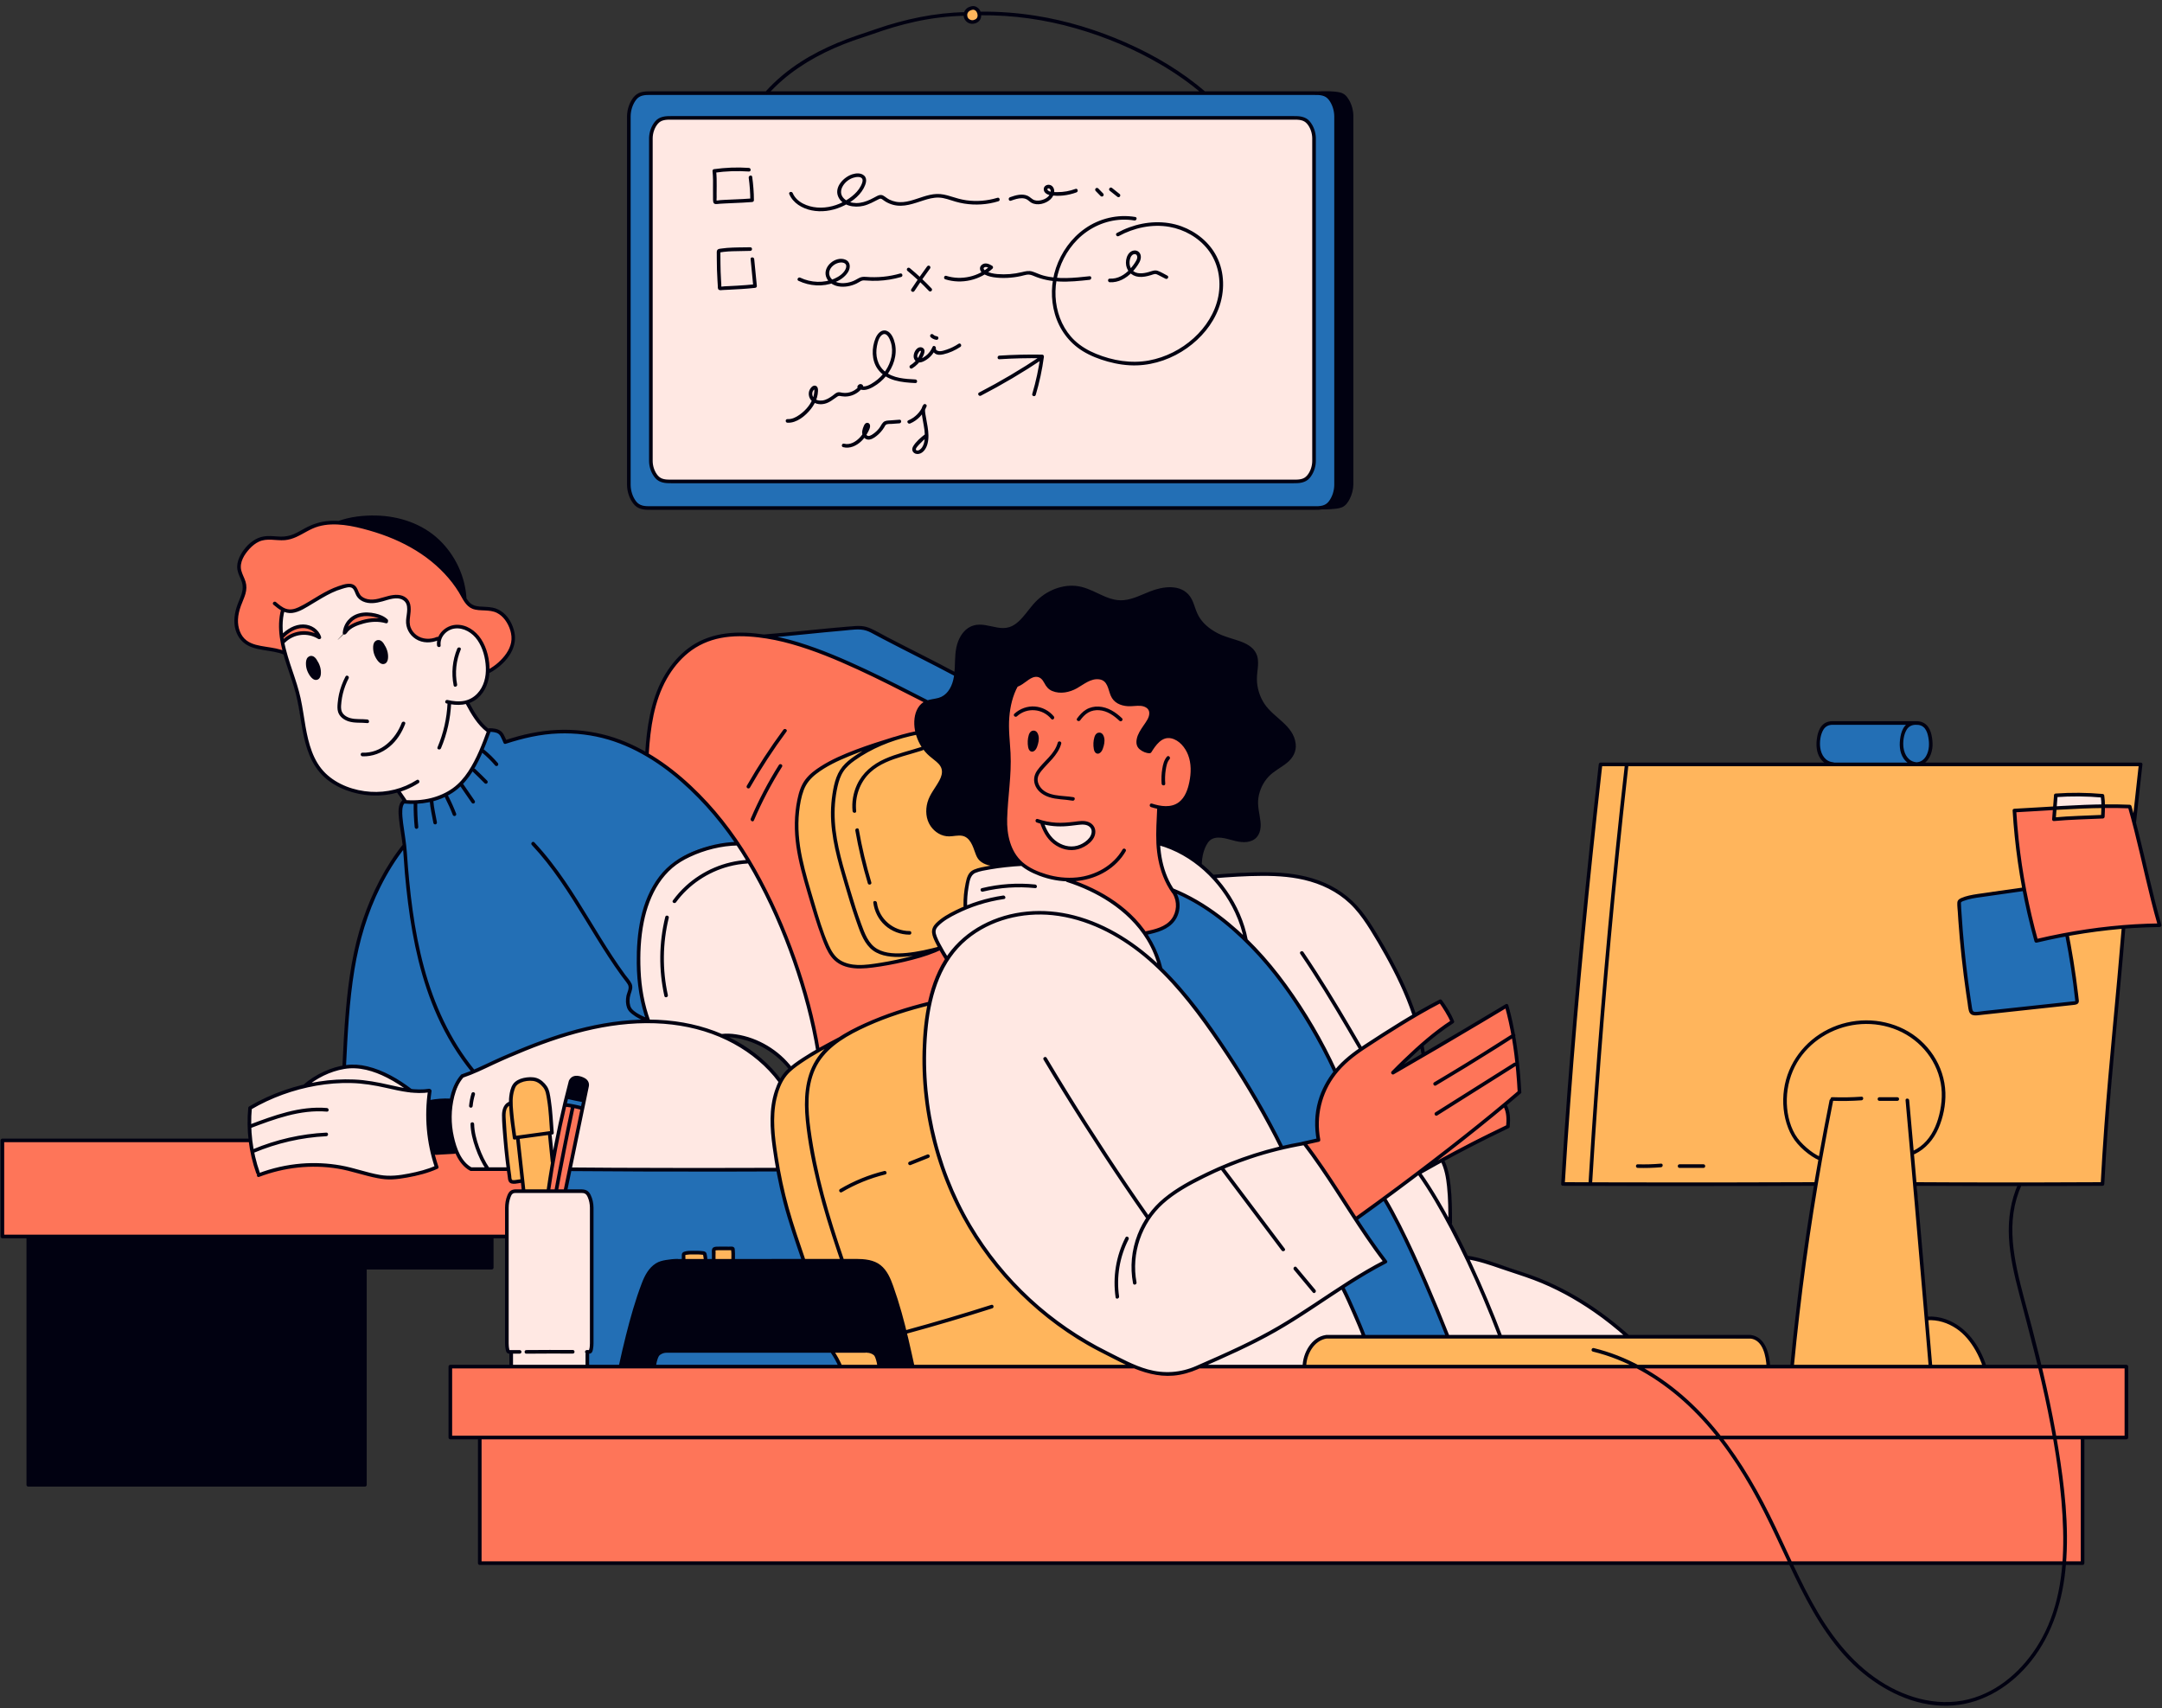
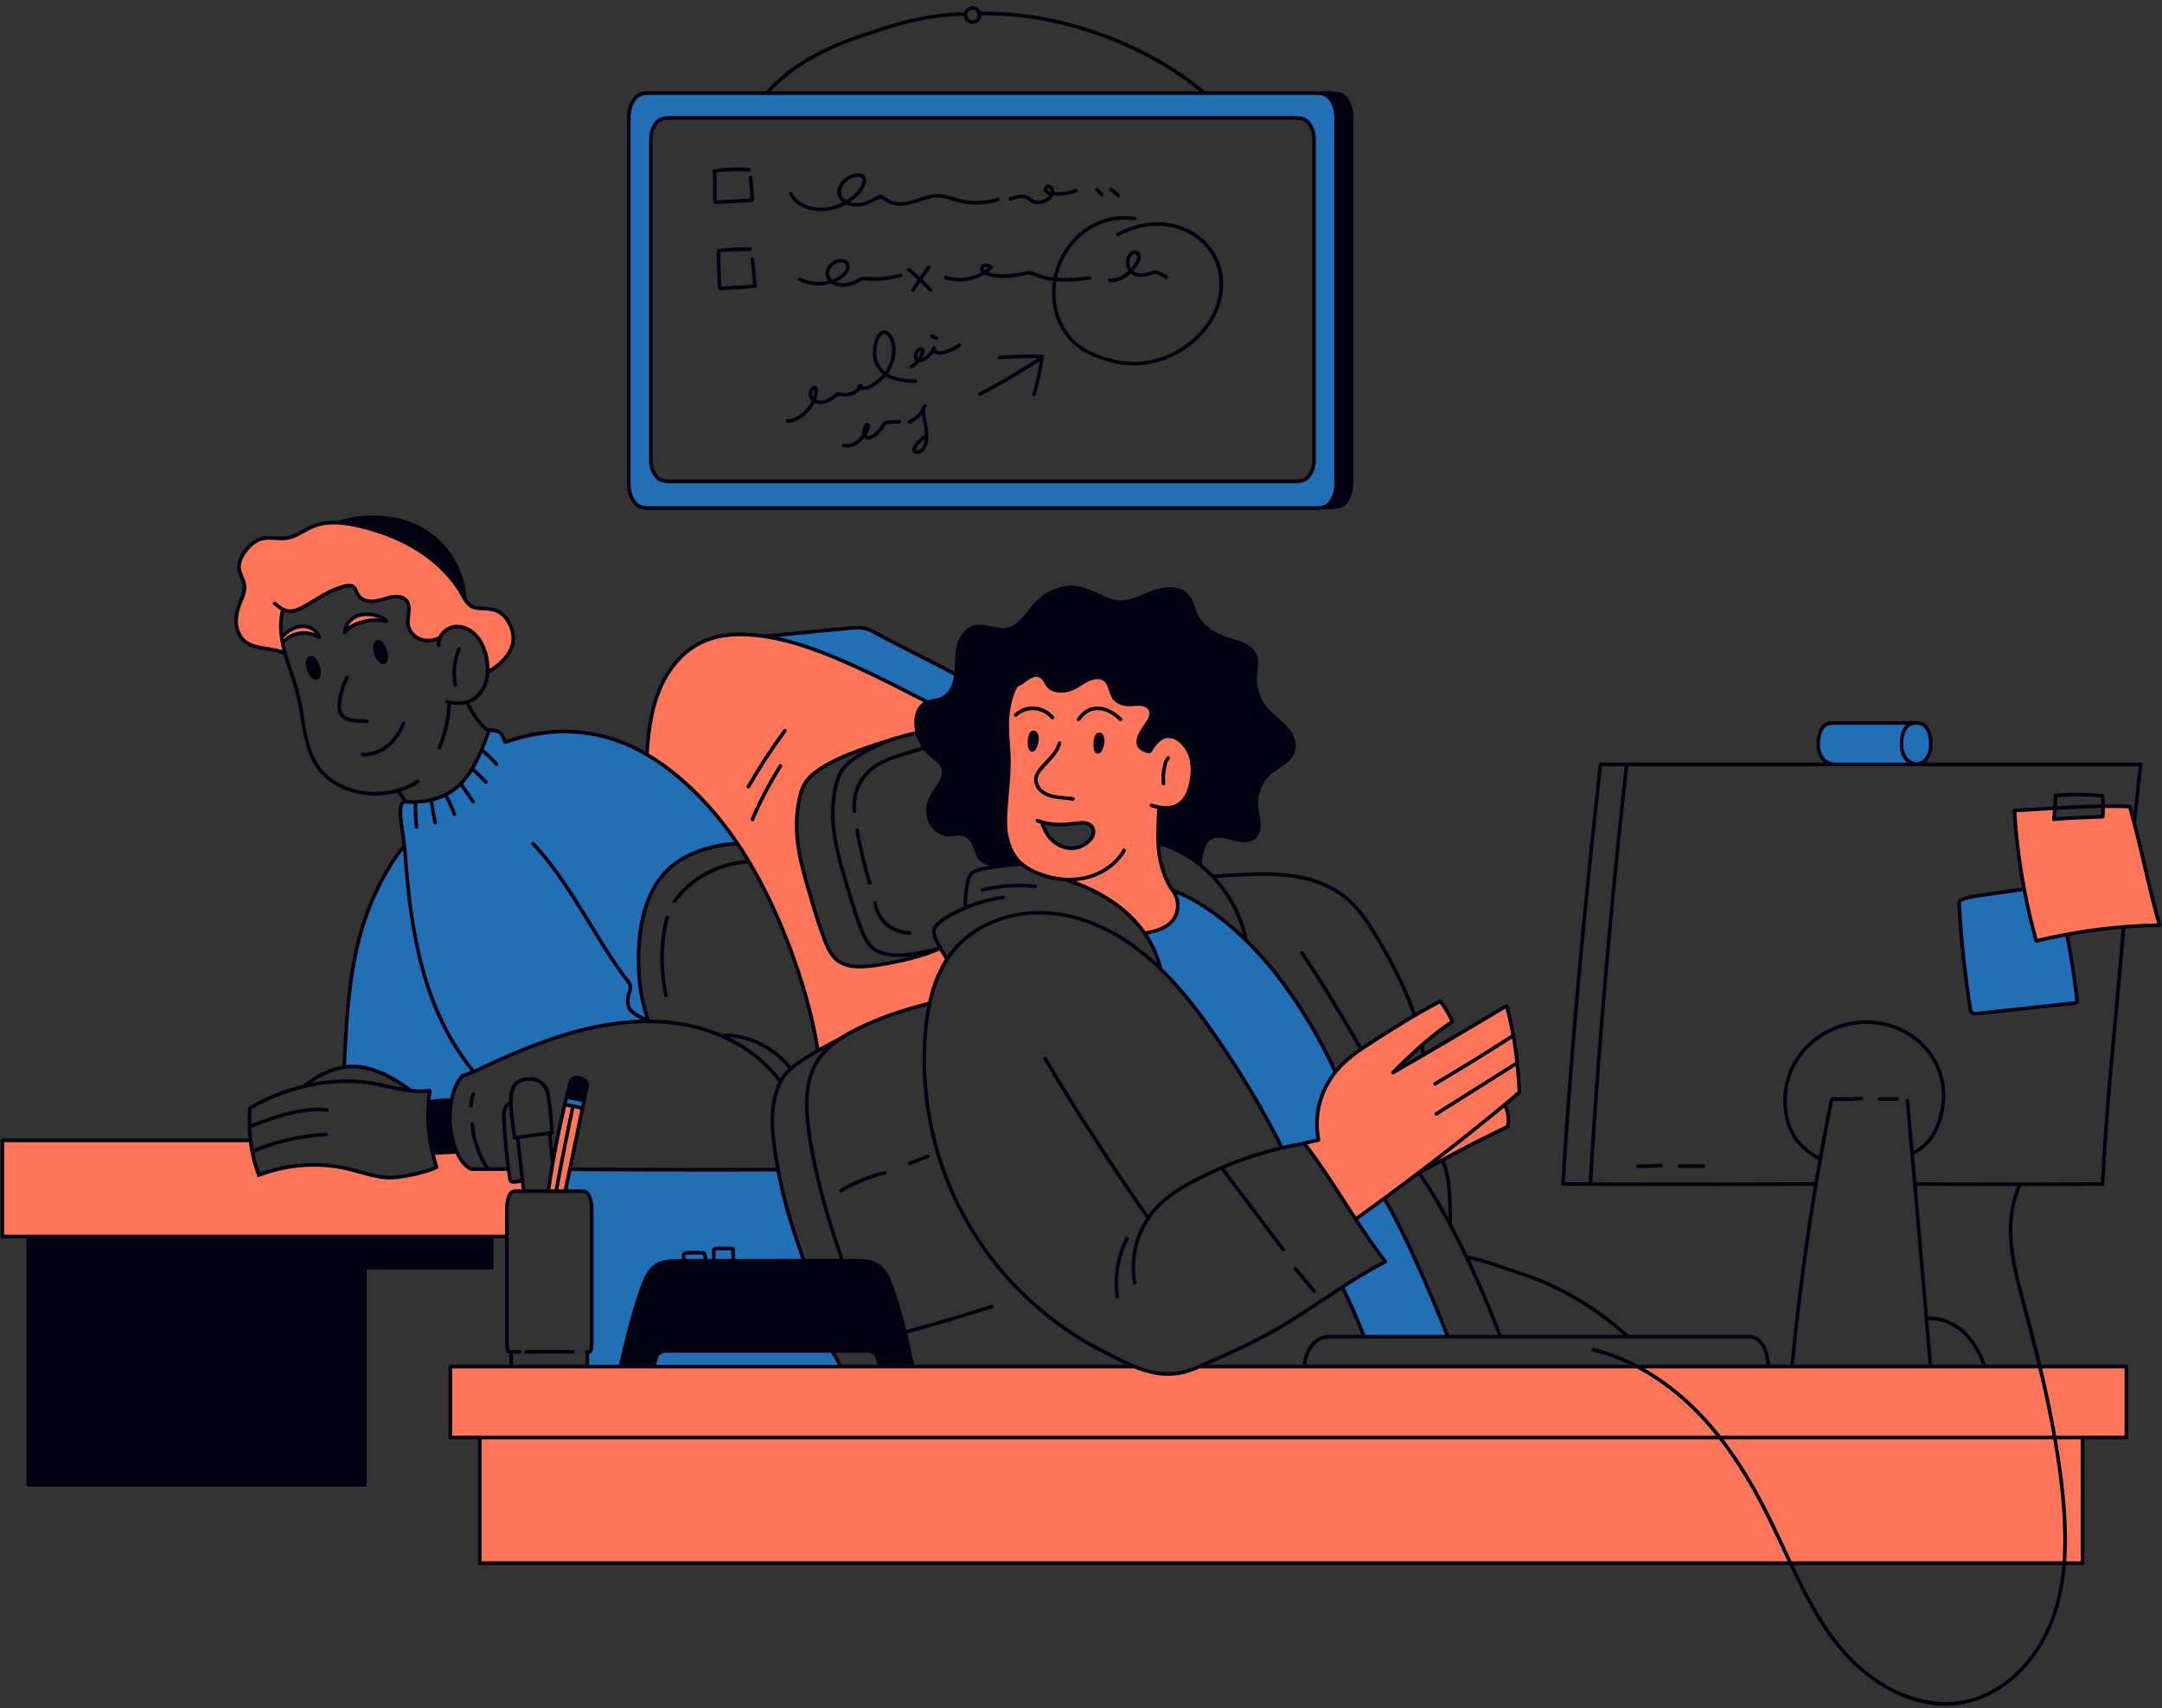
<svg xmlns="http://www.w3.org/2000/svg" height="1179.8" preserveAspectRatio="xMidYMid meet" version="1.0" viewBox="-0.4 -4.2 1493.3 1179.8" width="1493.3" zoomAndPan="magnify">
  <rect x="-0.4" y="-4.2" width="1493.3" height="1179.8" fill="#333333" stroke="none" />
  <g id="change1_1">
    <path d="M313.48,540.29c16.43-12.14,23-40.03,23-40.03c9.62-4.24,12.02,8.09,12.02,8.09c31.73-12.2,65-4.64,65-4.64 c60.28,15.26,95.75,75,95.75,75s-49.63-4.5-63.32,42.68c-13.69,47.19,1.64,79.96,1.64,79.96c-26.08-2.39-72.11,13.91-72.11,13.91 l-57.33,24.64l-7.55,15.93c-12.84-0.67-14.38,1.94-14.38,1.94v-8.76l-12.78,0.16l-4.81-3.49c-20.97-16.09-41.27-13.26-41.27-13.26 s-2.2-24.08,7.45-76.03c9.65-51.95,34.19-76.72,34.19-76.72c-5.69-25.25,0.11-31.05,0.11-31.05 C296.88,553.03,313.48,540.29,313.48,540.29z M536.65,803.77c2.74,18.83,18.13,62.87,18.13,62.87c-14.45-1.3-96.97,1.01-96.97,1.01 c-18.09,1.02-29.63,72.06-29.63,72.06l-22.9-0.92l-0.35-9.28l3.67-2.93l-0.31-92.58c1.65-11.46-3.86-15.48-3.86-15.48l-14.24-0.68 l2.98-14.44L536.65,803.77z M579.57,430.32c15.92-4.94,24.44,2.49,24.44,2.49l55.95,28.98c4.6,23.78-19.67,18.99-19.67,18.99 c-67.66-37.02-108.47-45.88-108.47-45.88L579.57,430.32z M790.16,640.26c0,0,29.4-1.43,21.86-28.46c0,0,41.31,15.86,69.56,57.57 c28.25,41.72,39.97,65.89,39.97,65.89s-16.7,24.25-11.26,47.92l-25.27,5.44c0,0-34.62-73.98-83.72-123.56 C801.3,665.06,795.64,647.2,790.16,640.26z M999.62,919.08h-57.77l-15.52-34.04l30.17-17.82l-20.54-29.36l19.71-14.31 C975.45,856.2,999.62,919.08,999.62,919.08z M580.15,939.72H451.44c0,0,0.16-10.87,11.39-10.85l111.97,0.01 c1.65,3.33,3.18,6.72,4.91,10.03C579.85,939.17,580,939.44,580.15,939.72z M402.44,755.82l-1.06,5.34l-11.93-2.36l1.49-5.38 L402.44,755.82z M1322,495.18c12.6,0,11.19,13.62,11.19,13.62c1.55,12.32-9.92,14.74-9.92,14.74h-50.1 c-14.9,1.61-16.17-6.27-16.17-6.27c-5.85-20.71,7.54-22.09,7.54-22.09H1322z M1405.78,644.72l21-3.44 c2.65,7.45,7.26,46.66,7.26,46.66l-70.9,8.02c-6.88-8.34-10.31-76.94-10.31-76.94c2.07-5.03,44.9-8.97,44.9-8.97L1405.78,644.72z M449.16,60.13h458.05c21.94,0,15.59,24.09,15.59,24.09c3.59,48.86-12.3,81.08-12.3,81.08c-6.57-2.45-3.29-74.63-3.29-74.63 c-1.61-13.18-11.2-13.39-11.2-13.39l-431.12-0.07c-17.43,0-15.53,11.66-15.53,11.66l-0.06,223.48 c-1.22,17.73,11.92,15.98,11.92,15.98l429.25,0c14.68,1.3,16.51-11.39,16.51-11.39l0.23-186.63c4.51-26.73,18.11-6.6,18.11-6.6 v200.56c-1.22,24.46-18.11,22.41-18.11,22.41l-455.77,0.01c-18.34,0-17.5-16-17.5-16V75.49C437.84,55.69,449.16,60.13,449.16,60.13 z" fill="#236FB5" />
  </g>
  <g id="change2_1">
-     <path d="M686.68,593.7l-12.46,3.39c-9.08,2.03-7.89,25.8-7.89,25.8c-10.31,3.72-20.51,13.01-20.51,13.01 c-4.22,4.17,3.34,14.76,3.34,14.76c-22.37,10.56-57.57,12.91-57.57,12.91c-21.26,2.38-28.05-34.98-28.05-34.98 c-2.94-8.93-25.49-75.46-5.31-95.2c20.18-19.74,75.03-31.48,75.03-31.48C667,518.54,686.68,593.7,686.68,593.7z M667.9,839.44 c38.83,70.32,114.47,100.28,114.47,100.28H630.04l-11.53-45.89c-7.2-33.66-25-27.18-25-27.18h-38.74 c-6.42-16.82-15.72-52.56-15.72-52.56c-16.63-64.48,6.73-80.04,6.73-80.04c42.68-32.93,95.88-45.18,95.88-45.18 C638.36,708.28,629.07,769.12,667.9,839.44z M365.2,741.1c16.03-5.09,15.62,37.14,15.62,37.14l-1.47,0.1l1.89,19.92l-3.64,20.28 l-16.3,0l-0.79-7.1l-8.1,0.68l-3.1-25.27c-4.6-31.99,2.99-29.06,2.99-29.06C352.23,738.19,365.2,741.1,365.2,741.1z M594.91,928.76 c11.01-1.55,12.08,10.95,12.08,10.95l-26.83,0l-5.35-10.84L594.91,928.76z M900.56,939.72c0,0,2.75-22.93,18.34-20.64l289.83,1.07 c0,0,9.9-3.36,12.29,19.57H900.56z M1079.14,813.58c0.18-57.8,25.96-289.81,25.96-289.81h325.45 c14.45-1.91,14.83,20.85,14.83,20.85l-25.84,0.71l-0.64,13.69c-1.88,5.85,21.09,0.86,21.09,0.86c18.34,4.93,11.8-14.45,12.04-14.45 c0.24,0-10.32-0.11-10.32-0.11c-25.57-1.14-6.56-21.56-6.56-21.56h43l-4.33,39.21l-3.21-9.49l-18.58-0.87l0.01,7.27l-33.76,1.76 v-7.52l-27.28,1.71c-1.08,9.83,6.75,54.21,6.75,54.21c-33.09,1.21-44.9,8.97-44.9,8.97c-1.18,11.1,7.06,69.45,7.06,69.45 c0.95,6.31,3.25,7.49,3.25,7.49l70.93-7.86l-7.29-46.81l39.62-5.28l-14.6,177.58h-128.64l7.02,92.78 c29.41-3.4,40.22,33.36,40.22,33.36h-133.05c0.18-25.68,16.58-126.13,16.58-126.13H1079.14z M1452.02,552.62l0.01,7.27l-33.76,1.76 l0.36-6.69L1452.02,552.62z M492.55,866.57l0.37-8.05h13.12v8.13L492.55,866.57z M486.94,866.57l-15.17,0.08l0.1-4.67l14.27-0.47 L486.94,866.57z M666.45,6.12C672.52-4.19,677,6.35,677,6.35C669.21,17.23,666.45,6.12,666.45,6.12z" fill="#FFB55C" />
-   </g>
+     </g>
  <g id="change3_1">
-     <path d="M719.26,563.97c0,0,16.82,1.81,28.89,0.14c0,0,15.83,4.49-0.57,15.55 C731.19,590.72,719.26,563.97,719.26,563.97z M220.17,436.05c-10.99-17.7-26.06-0.19-26.06-0.19c-1.97-9.73,0.9-18.96,0.9-18.96 c6.96,5.79,28.22-10.2,28.22-10.2c20.65-12.36,22.43-3.04,22.43-3.04c5.01,11.96,16.08,7.15,16.08,7.15l-1.07,9.27 c-21.71-2.07-22.72,12.15-22.72,12.15s-11.53,12.06,0,0.72c11.53-11.34,28.43-7.89,28.43-7.89c-2.08-4.4-10.15-4.77-10.15-4.77 l1.86-9.2c31.05-11.95,23.24,12.94,23.24,12.94c0.33,17.04,21.29,13.66,21.29,13.66c2.21-5.84,7.35-7.98,7.35-7.98 c20.95-7.26,25.48,19.74,25.48,19.74c3.7,27.48-13.06,31.04-13.06,31.04c10.67,20,15.24,19.56,15.24,19.56 c-1.15,9.52-14.63,30.87-14.63,30.87c-17.84,22.73-42.93,18.61-42.93,18.61l-5.13-6.89c-25.31,5.79-43.44-5.87-43.44-5.87 c-21.97-9.02-26.6-62.99-26.6-62.99l-10.27-34.2C207.19,426.6,220.17,436.05,220.17,436.05z M884.51,788.84l15.98-3.35l56,81.73 l-30.17,17.82l15.52,34.04h-25.01c-15.82,1.83-16.28,20.64-16.28,20.64H830.4c-14.9,3.21-25.91,11.92-65.69-8.94 c-39.78-20.87-71.2-48.61-93.77-85.42c-22.57-36.81-32.23-72.11-32.91-120.96c-0.68-48.84,15.7-66.07,15.7-66.07l-9.08-18.07 c-2.57-6.74,21.68-17.37,21.68-17.37l1.58-17.3c-1.07-14.26,37.56-12.97,37.56-12.97c8.97,7.17,28.93,11.16,28.93,11.16 c52.86,8.4,66.55,59.78,66.55,59.78C846.9,708.19,884.51,788.84,884.51,788.84z M837.89,601.58c48.31-8.87,76.93,5.46,76.93,5.46 c35.35,12.8,61.41,90.44,61.41,90.44c-34.7,17.63-54.23,38.75-54.23,38.75c-4.24-17.3-36.1-61.32-36.1-61.32 c-36.67-48.36-72.8-62.28-72.8-62.28c-12.56-8.83-12.97-34.29-12.97-34.29C813.44,577.7,837.89,601.58,837.89,601.58z M1001.26,840.51c12.19,24.62,34.74,78.57,34.74,78.57h-36.38c-16.05-44.94-43.96-95.53-43.96-95.53l21.98-16.37l18.07-10.13 C1002.35,809.38,1001.26,840.51,1001.26,840.51z M1036,919.08l-23.69-54.82c68.65,12.36,111.81,54.82,111.81,54.82H1036z M447.57,701.36c0,0-19.84-44.43,5.85-96.68c0,0,20.39-27.43,55.83-25.96c0,0,41.28,59.38,55.33,142.78l-18.79,12.56 c0,0-23.33-26.49-47.83-23.08c0,0,30.06,13.9,40.54,32.97c0,0-9.58,11.94-1.85,59.83l-143.47-0.37l11.96-57.72l-11.96-1.46 l-11.93,54.02l-2.85-20.02h1.9c0,0,2.51-43.43-16.3-37.05c0,0-12.39-1.97-11.58,17.8c0,0-5.56-2.46-4.71,10.36l3.13,34.06 l-25.95-0.09c0,0-29.31-20.6-5.99-64.32l20.34-8.71C339.24,730.29,405.95,697.58,447.57,701.36z M296.2,749.02 c0,0-4.42,30.54,5.9,52.95c0,0-31.41,14-57.55,1.35c0,0-37.27-8.16-66.33,4.16c0,0-10.26-31.94-5.9-46.38 c0,0,21.58-12.57,40.13-15.4c0,0,13.29-17.74,42.18-11.72c0,0,15.6,5.13,27.52,15.21C282.14,749.18,290.99,750.49,296.2,749.02z M354.05,818.77l46.52-0.23c0,0,9.14-4.02,7.72,20.97l-0.38,88.14l-2.99,1.87l0.35,10.19h-52.59v-10.18l-3-2.35l-0.25-98.6 C349.44,828.58,349.91,818.79,354.05,818.77z M1418.85,545.14l32.94,0.29l0.23,7.18l-33.17,1.51l0.6-8.99 M449.16,90.66 c0,0-0.34-13.44,14.27-13.45l429.51-0.01c0,0,14.01-2.38,14.14,16.56l0.13,220.54c0,0,1.04,14-14.27,14.01l-431.72,0.01 c0,0-11.93,1.14-11.92-15.98L449.16,90.66z" fill="#FFE8E3" />
-   </g>
+     </g>
  <g id="change4_1">
-     <path d="M220.01,436.01c0,0-12.97-10.03-25.37,3.55l1.58,6.58l-19.02-3.53c0,0-23.57-2.33-10.64-33.2 c0,0,3.61-7.28-0.67-16.78c0,0-6.83-24.11,21.89-25.29c0,0,14.91,2.58,21.66-4.8c0,0,13.47-11.27,42.75-2.22 c29.28,9.05,53.07,22.17,67.7,47.87c0,0,2.23,8.62,14.62,7.98c0,0,22.48,0.13,18.35,24.44c0,0-4.79,15.82-16.38,18.69 c0,0-0.7-29.91-19.83-30.64c0,0-9.82-2.28-13.63,8.96c0,0-18.57,3.48-21.66-11.13c0,0,7.76-22.26-13.64-17.82 c-21.4,4.43-18.19,0.31-23.24-6.88c-5.04-7.18-39.36,15.12-39.36,15.12s-6.47,2.09-10.46-0.4c0,0-3.19,11.94,0,18.86 C194.64,435.36,210.08,418.12,220.01,436.01z M266.41,425.06c-19.79-4.09-28.46,7.5-28.46,7.5 C244.89,409.06,266.41,425.06,266.41,425.06z M701.13,468.28c128.46-70.93,95.94,46.33,95.94,46.33l-39.21,54.71 c-3.74-7.34-14.87-4.87-14.87-4.87c-11.55,2.96-23.73-0.48-23.73-0.48c5.96,20.33,21.47,17.73,21.47,17.73 c21.47-5.05,11.39-17.27,11.39-17.27l41.62-50.68c25.57-28.97,29.49,14.86,29.49,14.86c-0.59,31.6-23.1,24.78-23.1,24.78 c-4.12,43.08,10.64,59.23,10.64,59.23c10.21,25.18-20.61,27.64-20.61,27.64c-13.94-23.07-52.05-36.07-52.05-36.07 c-18.76-1.51-32.66-11.58-32.66-11.58c-22.45-12.09-8.93-69.54-8.93-69.54c-9.59-45.17,5.08-54.03,5.08-54.03 M910.3,783.79 c-5.4-36.23,14.8-51.15,14.8-51.15c30.73-25.24,69.4-45.31,69.4-45.31l8.25,14.14c-17.5,10.78-41.05,35.22-41.05,35.22l78.53-46.24 c7.59,31.4,8.89,59.67,8.89,59.67l-10.06,9.13c4.82,11.69,0,15.6,0,15.6c-36.46,11.93-103.11,63-103.11,63l-35.46-52.37 L910.3,783.79z M446.46,516.41c0,0-0.74-75.93,54.25-81.76c0,0,28.08-6.97,95.19,24.64l44.39,21.49l-7.05,21.11 c0,0-37.61,5.78-69.05,26.29c0,0-20.45,6.7-13.26,52.28c0,0,5.04,25.8,18.5,65.19c0,0,4.18,27.13,48.85,14.29 c0,0,21.29-5.15,30.86-9.29l4.57,7.68c0,0-6.11,6.46-12.06,30.53c0,0-44.19,9.14-63.82,25.78l-13.27,6.85 c0,0-11.77-63.56-36.92-111.03C502.5,562.98,472.5,529.7,446.46,516.41z M401.38,761.16l-11.18,56.69h-11.8l11.05-59.04 L401.38,761.16z M298.22,790.95h16.53c0,0,6.75,13.25,11.72,12.82l24.37-0.37c0,0-1.83,13.18,9.68,8.02l0.79,7.1 c0,0-12.64-5.62-11.62,12.96v18.34H1.25v-66.36h171.33c0,0,1.56,15.78,6.6,23.64c0,0,29.79-12.63,60.53-4.1 c0,0,33.02,14.65,61-0.81L298.22,790.95z M782.37,938.91c20.61,12.65,45.5,1.41,45.5,1.41l640.45-0.6v48.96h-30.27v86.79H330.98 v-86.79h-20.33v-48.96L782.37,938.91z M1397.73,610.05c-4.39-18.28-6.75-54.21-6.75-54.21l27.87-1.71l-0.59,7.52l33.53-1.76 l0.22-7.27l18.58,0.27l20.64,81.96c-14.67-0.97-85.2,9.88-85.2,9.88" fill="#FE7559" />
+     <path d="M220.01,436.01c0,0-12.97-10.03-25.37,3.55l1.58,6.58l-19.02-3.53c0,0-23.57-2.33-10.64-33.2 c0,0,3.61-7.28-0.67-16.78c0,0-6.83-24.11,21.89-25.29c0,0,14.91,2.58,21.66-4.8c0,0,13.47-11.27,42.75-2.22 c29.28,9.05,53.07,22.17,67.7,47.87c0,0,2.23,8.62,14.62,7.98c0,0,22.48,0.13,18.35,24.44c0,0-4.79,15.82-16.38,18.69 c0,0-0.7-29.91-19.83-30.64c0,0-9.82-2.28-13.63,8.96c0,0-18.57,3.48-21.66-11.13c0,0,7.76-22.26-13.64-17.82 c-21.4,4.43-18.19,0.31-23.24-6.88c-5.04-7.18-39.36,15.12-39.36,15.12s-6.47,2.09-10.46-0.4c0,0-3.19,11.94,0,18.86 C194.64,435.36,210.08,418.12,220.01,436.01z M266.41,425.06c-19.79-4.09-28.46,7.5-28.46,7.5 C244.89,409.06,266.41,425.06,266.41,425.06z M701.13,468.28c128.46-70.93,95.94,46.33,95.94,46.33l-39.21,54.71 c-3.74-7.34-14.87-4.87-14.87-4.87c-11.55,2.96-23.73-0.48-23.73-0.48c5.96,20.33,21.47,17.73,21.47,17.73 c21.47-5.05,11.39-17.27,11.39-17.27l41.62-50.68c25.57-28.97,29.49,14.86,29.49,14.86c-0.59,31.6-23.1,24.78-23.1,24.78 c-4.12,43.08,10.64,59.23,10.64,59.23c10.21,25.18-20.61,27.64-20.61,27.64c-13.94-23.07-52.05-36.07-52.05-36.07 c-18.76-1.51-32.66-11.58-32.66-11.58c-22.45-12.09-8.93-69.54-8.93-69.54c-9.59-45.17,5.08-54.03,5.08-54.03 M910.3,783.79 c-5.4-36.23,14.8-51.15,14.8-51.15c30.73-25.24,69.4-45.31,69.4-45.31l8.25,14.14c-17.5,10.78-41.05,35.22-41.05,35.22l78.53-46.24 c7.59,31.4,8.89,59.67,8.89,59.67l-10.06,9.13c4.82,11.69,0,15.6,0,15.6c-36.46,11.93-103.11,63-103.11,63l-35.46-52.37 L910.3,783.79z M446.46,516.41c0,0-0.74-75.93,54.25-81.76c0,0,28.08-6.97,95.19,24.64l44.39,21.49l-7.05,21.11 c0,0-37.61,5.78-69.05,26.29c0,0-20.45,6.7-13.26,52.28c0,0,5.04,25.8,18.5,65.19c0,0,4.18,27.13,48.85,14.29 c0,0,21.29-5.15,30.86-9.29l4.57,7.68c0,0-6.11,6.46-12.06,30.53c0,0-44.19,9.14-63.82,25.78l-13.27,6.85 c0,0-11.77-63.56-36.92-111.03C502.5,562.98,472.5,529.7,446.46,516.41z M401.38,761.16l-11.18,56.69h-11.8l11.05-59.04 L401.38,761.16z M298.22,790.95h16.53c0,0,6.75,13.25,11.72,12.82l24.37-0.37c0,0-1.83,13.18,9.68,8.02l0.79,7.1 c0,0-12.64-5.62-11.62,12.96v18.34H1.25v-66.36h171.33c0,0,1.56,15.78,6.6,23.64c0,0,29.79-12.63,60.53-4.1 c0,0,33.02,14.65,61-0.81L298.22,790.95M782.37,938.91c20.61,12.65,45.5,1.41,45.5,1.41l640.45-0.6v48.96h-30.27v86.79H330.98 v-86.79h-20.33v-48.96L782.37,938.91z M1397.73,610.05c-4.39-18.28-6.75-54.21-6.75-54.21l27.87-1.71l-0.59,7.52l33.53-1.76 l0.22-7.27l18.58,0.27l20.64,81.96c-14.67-0.97-85.2,9.88-85.2,9.88" fill="#FE7559" />
  </g>
  <g id="change5_1">
    <path d="M432.69,75.49c0-1.61,2.5-1.61,2.5,0c0,18.68,0,37.36,0,56.03c0,33.11,0,66.22,0,99.33 c0,33.28,0,66.56,0,99.84c0,1.61-2.5,1.61-2.5,0c0-18.68,0-37.36,0-56.03c0-33.11,0-66.22,0-99.33 C432.69,142.05,432.69,108.77,432.69,75.49L432.69,75.49z M432.69,330.7c-0.01-1.61,2.49-1.61,2.5,0 c0.03,3.95,1.33,8.21,3.75,11.36c1.2,1.57,2.69,2.52,4.61,2.97c1.83,0.43,3.74,0.44,5.61,0.4c1.61-0.03,1.61,2.47,0,2.5 c-2.21,0.04-4.48-0.01-6.63-0.58c-2.19-0.58-3.99-1.79-5.39-3.57C434.27,340.16,432.73,335.3,432.69,330.7L432.69,330.7z M435.19,76.13c-0.01,1.61-2.51,1.61-2.5,0c0.04-4.6,1.59-9.46,4.45-13.09c1.4-1.77,3.2-2.99,5.39-3.57 c2.15-0.57,4.42-0.62,6.63-0.58c1.61,0.03,1.61,2.53,0,2.5c-1.91-0.04-3.86-0.03-5.73,0.43c-1.86,0.46-3.32,1.42-4.49,2.94 C436.52,67.93,435.22,72.17,435.19,76.13L435.19,76.13z M907.21,58.88c1.61,0,1.61,2.5,0,2.5c-33.52,0-67.05,0-100.57,0 c-59.43,0-118.86,0-178.28,0c-59.73,0-119.47,0-179.2,0c-1.61,0-1.61-2.5,0-2.5c33.52,0,67.05,0,100.57,0 c59.43,0,118.86,0,178.28,0C787.75,58.88,847.48,58.88,907.21,58.88L907.21,58.88z M907.21,345.45c1.61,0,1.61,2.5,0,2.5 c-33.52,0-67.05,0-100.57,0c-59.43,0-118.86,0-178.28,0c-59.73,0-119.47,0-179.2,0c-1.61,0-1.61-2.5,0-2.5 c33.52,0,67.05,0,100.57,0c59.43,0,118.86,0,178.28,0C787.75,345.45,847.48,345.45,907.21,345.45L907.21,345.45z M921.18,75.49 c0-1.61,2.5-1.61,2.5,0c0,18.68,0,37.36,0,56.03c0,33.11,0,66.22,0,99.33c0,33.28,0,66.56,0,99.84c0,1.61-2.5,1.61-2.5,0 c0-18.68,0-37.36,0-56.03c0-33.11,0-66.22,0-99.33C921.18,142.05,921.18,108.77,921.18,75.49L921.18,75.49z M921.18,330.7 c0.01-1.61,2.51-1.61,2.5,0c-0.04,4.6-1.59,9.46-4.45,13.09c-1.4,1.77-3.2,2.99-5.39,3.57c-2.15,0.57-4.42,0.62-6.63,0.58 c-1.61-0.03-1.61-2.53,0-2.5c1.91,0.04,3.86,0.03,5.73-0.43c1.86-0.46,3.32-1.42,4.49-2.94 C919.85,338.9,921.15,334.66,921.18,330.7L921.18,330.7z M923.68,76.13c0.01,1.61-2.49,1.61-2.5,0c-0.03-3.95-1.33-8.21-3.75-11.36 c-1.2-1.57-2.69-2.52-4.61-2.97c-1.83-0.43-3.74-0.44-5.61-0.4c-1.61,0.03-1.61-2.47,0-2.5c2.21-0.04,4.48,0.01,6.63,0.58 c2.19,0.58,3.99,1.79,5.39,3.57C922.09,66.67,923.64,71.53,923.68,76.13L923.68,76.13z M931.87,75.16c0-1.61,2.5-1.61,2.5,0 c0,18.68,0,37.36,0,56.03c0,33.11,0,66.22,0,99.33c0,33.28,0,66.56,0,99.84c0,1.61-2.5,1.61-2.5,0c0-18.68,0-37.36,0-56.03 c0-33.11,0-66.22,0-99.33C931.87,141.73,931.87,108.44,931.87,75.16L931.87,75.16z M931.87,330.37c0.02-1.61,2.52-1.61,2.5,0 c-0.04,3.47-0.95,6.95-2.51,10.05c-1.21,2.4-2.97,4.9-5.58,5.86c-2.28,0.84-4.87,1.01-7.28,1.18c-2.17,0.15-4.35,0.21-6.52,0.16 c-1.61-0.03-1.61-2.53,0-2.5c4.06,0.08,8.45,0.09,12.39-1.02c2.32-0.65,3.7-2.75,4.76-4.8 C931.04,336.57,931.84,333.45,931.87,330.37L931.87,330.37z M934.37,75.81c0.02,1.61-2.48,1.61-2.5,0 c-0.04-3.46-1.04-7.02-2.82-9.98c-0.7-1.16-1.63-2.59-2.86-3.24c-0.71-0.38-1.6-0.52-2.4-0.66c-4.34-0.76-8.9-0.63-13.29-0.54 c-1.61,0.03-1.61-2.47,0-2.5c4.88-0.1,10.04-0.29,14.82,0.8c2.83,0.65,4.63,2.7,6.06,5.17C933.27,68.13,934.33,72.02,934.37,75.81 L934.37,75.81z M447.91,90.66c0-1.61,2.5-1.61,2.5,0c0,16.31,0,32.62,0,48.92c0,29.12,0,58.24,0,87.36s0,58.24,0,87.36 c0,1.61-2.5,1.61-2.5,0c0-16.31,0-32.62,0-48.92c0-29.12,0-58.24,0-87.36S447.91,119.78,447.91,90.66L447.91,90.66z M447.91,314.31 c-0.01-1.61,2.49-1.61,2.5,0c0.03,3.46,1.28,7.25,3.54,9.91c1.16,1.36,2.52,2.13,4.26,2.51c1.71,0.37,3.48,0.37,5.21,0.34 c1.61-0.03,1.61,2.47,0,2.5c-4.09,0.07-8.41-0.26-11.24-3.59C449.48,322.81,447.94,318.47,447.91,314.31L447.91,314.31z M450.41,91.23c-0.01,1.61-2.51,1.61-2.5,0c0.04-4.16,1.57-8.5,4.28-11.67c2.83-3.32,7.16-3.66,11.24-3.59 c1.61,0.03,1.61,2.53,0,2.5c-1.74-0.03-3.51-0.03-5.21,0.34c-1.74,0.38-3.1,1.15-4.26,2.51C451.69,83.98,450.44,87.77,450.41,91.23 L450.41,91.23z M892.94,75.96c1.61,0,1.61,2.5,0,2.5c-31.43,0-62.87,0-94.3,0c-55.73,0-111.45,0-167.18,0 c-56.01,0-112.02,0-168.03,0c-1.61,0-1.61-2.5,0-2.5c31.43,0,62.87,0,94.3,0c55.73,0,111.45,0,167.18,0 C780.92,75.96,836.93,75.96,892.94,75.96L892.94,75.96z M892.94,327.08c1.61,0,1.61,2.5,0,2.5c-31.43,0-62.87,0-94.3,0 c-55.73,0-111.45,0-167.18,0c-56.01,0-112.02,0-168.03,0c-1.61,0-1.61-2.5,0-2.5c31.43,0,62.87,0,94.3,0c55.73,0,111.45,0,167.18,0 C780.92,327.08,836.93,327.08,892.94,327.08L892.94,327.08z M905.96,90.66c0-1.61,2.5-1.61,2.5,0c0,16.31,0,32.62,0,48.92 c0,29.12,0,58.24,0,87.36s0,58.24,0,87.36c0,1.61-2.5,1.61-2.5,0c0-16.31,0-32.62,0-48.92c0-29.12,0-58.24,0-87.36 S905.96,119.78,905.96,90.66L905.96,90.66z M905.96,314.31c0.01-1.61,2.51-1.61,2.5,0c-0.04,4.16-1.57,8.5-4.28,11.67 c-2.83,3.32-7.16,3.66-11.24,3.59c-1.61-0.03-1.61-2.53,0-2.5c1.74,0.03,3.51,0.03,5.21-0.34c1.74-0.38,3.1-1.15,4.26-2.51 C904.68,321.56,905.93,317.77,905.96,314.31L905.96,314.31z M908.46,91.23c0.01,1.61-2.49,1.61-2.5,0 c-0.03-3.46-1.28-7.25-3.54-9.91c-1.16-1.36-2.52-2.13-4.26-2.51c-1.71-0.37-3.48-0.37-5.21-0.34c-1.61,0.03-1.61-2.47,0-2.5 c4.09-0.07,8.41,0.26,11.24,3.59C906.89,82.73,908.42,87.07,908.46,91.23L908.46,91.23z M677,6.35c-1.61,0.02-1.61-2.48,0-2.5 c12.62-0.12,25.22,0.82,37.69,2.77c21.66,3.4,42.85,9.9,62.89,18.77c19.61,8.68,38.37,19.77,54.62,33.83 c1.22,1.05-0.56,2.82-1.77,1.77c-9.07-7.84-18.95-14.7-29.29-20.75c-18.34-10.73-38.07-19-58.48-24.85 C721.32,9.26,699.2,6.13,677,6.35L677,6.35z M529.98,61.02c-1.08,1.2-2.84-0.57-1.77-1.77c7.19-8.04,15.55-14.96,24.62-20.79 c7.93-5.09,16.37-9.34,25.05-12.98c8.88-3.73,18.05-6.6,27.15-9.72c19.83-6.81,40.39-11.18,61.4-11.57c1.61-0.03,1.61,2.47,0,2.5 c-11.67,0.21-23.28,1.6-34.68,4.08c-10.05,2.19-19.9,5.17-29.58,8.63c-4.41,1.58-8.92,2.89-13.33,4.48 c-4.39,1.58-8.73,3.29-13.01,5.17C558.63,36.63,542.58,46.93,529.98,61.02L529.98,61.02z M675.19,1.38c0.53,0.43,0.44,1.33,0,1.77 c-0.51,0.51-1.24,0.42-1.77,0c-0.4-0.33-0.77-0.5-1.19-0.6c-0.03-0.01-0.4-0.05-0.16-0.03c-0.08-0.01-0.16-0.01-0.24-0.01 c-0.09,0-0.61,0.06-0.36,0.01c-0.93,0.16-1.62,0.4-2.34,0.88c-0.49,0.32-0.99,0.91-1.22,1.51c-0.29,0.75-0.32,1.48-0.14,2.2 c0.2,0.79,0.58,1.43,1.28,1.95c0.49,0.37,1.32,0.67,1.91,0.7c0.85,0.04,1.71-0.21,2.46-0.65c0.67-0.4,1.08-0.99,1.28-1.66 c0.41-1.39-0.11-3.3-1.28-4.3c-0.52-0.44-0.45-1.32,0-1.77C673.93,0.87,674.67,0.94,675.19,1.38c2.14,1.82,2.78,5.44,1.45,7.88 c-1.26,2.31-4.28,3.39-6.78,2.85c-2.58-0.57-4.43-2.79-4.67-5.39c-0.22-2.4,1.1-4.73,3.24-5.81c0.97-0.49,2.07-0.85,3.17-0.91 C672.97-0.07,674.15,0.54,675.19,1.38L675.19,1.38z M516.87,111.77c1.6,0.11,1.61,2.61,0,2.5c-7.86-0.55-15.76-0.3-23.55,0.81 c0.31-0.4,0.61-0.8,0.92-1.21c0.37,3.49,0.4,6.99,0.37,10.49c-0.02,1.71-0.05,3.43-0.05,5.14c0,0.9,0.01,1.79,0.02,2.69 c0.01,0.61-0.21,2.05,0.11,2.58c-0.25-0.19-0.5-0.38-0.75-0.57c0.75,0.29,2.33-0.12,3.16-0.18c0.98-0.07,1.96-0.12,2.94-0.18 c2.11-0.11,4.22-0.2,6.32-0.29c4.24-0.17,8.49-0.35,12.72-0.71c-0.42,0.42-0.83,0.83-1.25,1.25c-0.01-5.19-0.39-10.35-1.1-15.49 c-0.22-1.58,2.19-2.25,2.41-0.66c0.74,5.36,1.18,10.74,1.19,16.15c0,0.72-0.58,1.19-1.25,1.25c-4.23,0.35-8.48,0.53-12.72,0.71 c-2.11,0.09-4.22,0.17-6.32,0.29c-1.15,0.06-2.29,0.13-3.44,0.21c-0.89,0.06-1.86,0.27-2.75,0.19c-1.95-0.17-1.72-2.39-1.76-3.82 c-0.06-2.12-0.04-4.24-0.02-6.36c0.05-4.24,0.11-8.48-0.34-12.7c-0.05-0.49,0.43-1.14,0.92-1.21 C500.68,111.53,508.78,111.2,516.87,111.77L516.87,111.77z M517.81,166.59c1.61-0.03,1.61,2.47,0,2.5 c-4.09,0.08-8.19,0.11-12.28,0.25c-2.06,0.07-4.12,0.19-6.17,0.44c-0.52,0.06-1.03,0.14-1.55,0.23c-0.16,0.03-0.31,0.05-0.47,0.08 c-0.56,0.18-0.62,0.13-0.16-0.14c0.01,0.8-0.01,1.59,0,2.39c0.05,3.75,0.03,7.49,0.17,11.24c0.07,1.77,0.16,3.54,0.26,5.31 c0.06,0.97,0.11,1.94,0.18,2.91c0.05,0.83-0.07,1.99,0.2,2.79c-0.29-0.29-0.58-0.58-0.87-0.87c0.8,0.17,2.09-0.12,2.91-0.16 c0.97-0.05,1.94-0.09,2.9-0.14c1.97-0.09,3.94-0.19,5.91-0.31c4.1-0.23,8.2-0.54,12.28-0.98c-0.42,0.42-0.83,0.83-1.25,1.25 c-0.61-6.2-1.22-12.41-1.83-18.61c-0.16-1.6,2.34-1.59,2.5,0c0.61,6.2,1.22,12.41,1.83,18.61c0.07,0.73-0.63,1.18-1.25,1.25 c-6.05,0.66-12.12,1-18.19,1.29c-1.34,0.06-2.67,0.13-4.01,0.19c-0.86,0.04-2.16,0.37-2.89-0.21c-0.81-0.63-0.6-2.06-0.66-2.97 c-0.08-1.2-0.15-2.4-0.22-3.6c-0.29-4.91-0.47-9.83-0.45-14.75c0-1.16-0.02-2.32-0.02-3.48c0-0.88-0.15-2.07,0.48-2.77 c0.67-0.76,2.01-0.75,2.94-0.89c1.21-0.18,2.42-0.31,3.64-0.41C507.06,166.62,512.45,166.69,517.81,166.59L517.81,166.59z M544.74,129.84c-0.62-1.49,1.8-2.13,2.41-0.66c2.68,6.41,10.33,9.41,16.79,9.94c7.1,0.58,14.26-1.41,20.32-5.1 c2.61-1.58,5.05-3.48,7.1-5.75c1.06-1.17,1.98-2.45,2.71-3.85c0.64-1.22,1.64-3.24,1.25-4.65c-0.69-2.51-4.75-1.73-6.49-1.15 c-2.87,0.94-5.42,2.94-7,5.52c-1.83,2.99-1.9,6.28,0.71,8.81c2.23,2.17,5.41,3.07,8.47,3.1c3.34,0.03,6.61-1.01,9.62-2.4 c1.62-0.75,3.15-1.64,4.72-2.45c1.4-0.73,2.89-1.1,4.34-0.27c1.46,0.83,2.69,1.97,4.22,2.73c1.43,0.7,2.96,1.19,4.52,1.49 c3.27,0.63,6.61,0.17,9.8-0.65c6.1-1.58,11.95-4.47,18.34-4.72c3.37-0.14,6.62,0.68,9.82,1.69c3.51,1.1,6.98,2.14,10.63,2.65 c7.19,1.02,14.56,0.39,21.51-1.71c1.55-0.47,2.2,1.95,0.66,2.41c-1.9,0.58-3.82,1.05-5.77,1.41c-7.88,1.44-16.07,1.08-23.77-1.13 c-3.84-1.1-7.63-2.71-11.68-2.83c-3.6-0.1-7.1,0.85-10.5,1.94c-6.79,2.17-13.74,4.98-20.95,3.07c-1.74-0.46-3.44-1.16-5-2.06 c-0.83-0.48-1.6-1.04-2.37-1.61c-0.93-0.69-1.5-0.77-2.55-0.24c-3.49,1.76-6.82,3.68-10.66,4.6c-6.22,1.49-14.74,0.12-17.47-6.54 c-2.7-6.62,4.01-13.42,9.85-15.26c2.6-0.82,6.02-1.06,8.17,0.95c2.51,2.34,0.99,6.21-0.38,8.75c-3.2,5.98-9.52,10.29-15.62,12.88 c-6.41,2.72-13.57,3.75-20.43,2.33C553.67,139.73,547.36,136.11,544.74,129.84L544.74,129.84z M697.84,134.44 c-1.52,0.54-2.17-1.87-0.66-2.41c3.81-1.36,8.24-2.71,12.17-1c1.76,0.77,2.98,2.43,4.81,3.03c1.81,0.59,3.87,0.3,5.65-0.28 c1.6-0.52,3.15-1.41,4.23-2.72c0.93-1.13,1.97-3.48,0.72-4.75c-0.35-0.35-1.06-0.59-1.5-0.24c-0.64,0.5,0.13,1.32,0.62,1.6 c1.62,0.95,4.21,0.8,6.02,0.82c4.3,0.05,8.54-0.73,12.57-2.22c1.51-0.56,2.16,1.86,0.66,2.41c-5.75,2.12-12.34,3-18.41,1.86 c-2.14-0.4-4.38-1.88-4.19-4.33c0.15-1.89,1.99-2.96,3.75-2.76c2.23,0.25,3.48,2.32,3.5,4.44c0.02,2.17-1.14,4.26-2.71,5.69 c-3.25,2.97-8.99,4.47-13.01,2.28c-1.14-0.62-2.01-1.61-3.13-2.26c-1.06-0.61-2.25-0.86-3.46-0.88 C702.84,132.69,700.28,133.57,697.84,134.44L697.84,134.44z M756.39,127.71c-0.49-0.5-0.46-1.26,0-1.77c0.45-0.49,1.31-0.47,1.77,0 c1.13,1.16,2.26,2.33,3.39,3.49c0.49,0.5,0.46,1.26,0,1.77c-0.45,0.49-1.31,0.47-1.77,0C758.65,130.03,757.52,128.87,756.39,127.71 L756.39,127.71z M766.02,127.47c-0.55-0.43-0.42-1.32,0-1.77c0.21-0.23,0.58-0.37,0.88-0.37c0.36,0,0.61,0.15,0.88,0.37 c1.75,1.39,3.49,2.78,5.24,4.17c0.55,0.43,0.42,1.32,0,1.77c-0.21,0.23-0.58,0.37-0.88,0.37c-0.36,0-0.61-0.15-0.88-0.37 C769.52,130.25,767.77,128.86,766.02,127.47L766.02,127.47z M551.09,189.75c-1.45-0.69-0.18-2.85,1.26-2.16 c7.32,3.5,16.35,3.93,23.8,0.57c2.91-1.31,5.9-3.35,7.39-6.26c0.7-1.38,1.02-3.24-0.48-4.2c-1.18-0.75-2.83-0.69-4.14-0.38 c-2.89,0.69-5.71,2.9-6.46,5.87c-0.8,3.19,1.54,6.07,4.36,7.27c3.4,1.44,7.48,1.02,10.9-0.1c1.8-0.58,3.34-1.5,4.98-2.42 c1.6-0.9,3.16-1.06,4.97-0.91c8.01,0.65,15.97-0.1,23.69-2.33c1.55-0.45,2.21,1.96,0.66,2.41c-5.17,1.5-10.51,2.38-15.89,2.61 c-2.67,0.11-5.35,0.06-8.01-0.15c-1.32-0.11-2.58-0.27-3.81,0.34c-1.08,0.54-2.07,1.25-3.17,1.76c-3.9,1.84-8.43,2.68-12.7,1.87 c-3.72-0.7-7.27-3.16-8.35-6.93c-1.99-6.99,6.62-13.97,13.19-11.55c3.95,1.45,3.95,5.85,1.91,8.93c-2.17,3.28-5.57,5.49-9.17,6.91 C568.03,194.08,558.8,193.44,551.09,189.75L551.09,189.75z M639.91,179.87c0.4-0.54,1.07-0.82,1.71-0.45 c0.54,0.31,0.85,1.17,0.45,1.71c-3.79,5.11-7.41,10.34-10.87,15.68c-0.87,1.35-3.04,0.09-2.16-1.26 C632.5,190.21,636.13,184.98,639.91,179.87L639.91,179.87z M626.31,182.82c-0.52-0.43-0.44-1.33,0-1.77c0.51-0.51,1.25-0.43,1.77,0 c5.26,4.34,10.25,9,14.93,13.95c1.11,1.17-0.66,2.94-1.77,1.77C636.56,191.81,631.57,187.16,626.31,182.82L626.31,182.82z M652.54,188.74c-1.53-0.48-0.87-2.89,0.66-2.41c10.39,3.25,22.2,0.64,30.19-6.77c0.08,0.65,0.17,1.31,0.25,1.96 c-1.08-0.65-2.56-1.69-3.88-1.15c-1.52,0.63-0.49,1.83,0.47,2.41c2.48,1.52,5.49,2.08,8.34,2.32c5.66,0.47,11.4,0,16.91-1.35 c2.47-0.6,4.8-1.18,7.3-0.36c2.5,0.82,4.83,2,7.37,2.7c10.41,2.86,21.43,1.65,32,0.5c1.6-0.17,1.58,2.33,0,2.5 c-6.97,0.76-14,1.49-21.02,1.16c-5.99-0.29-11.82-1.42-17.34-3.77c-1.6-0.68-3.07-1.22-4.84-0.96c-1.41,0.21-2.8,0.66-4.19,0.97 c-3.11,0.68-6.28,1.09-9.46,1.24c-3.14,0.14-6.32,0.05-9.43-0.43c-2.68-0.42-5.64-1.22-7.79-2.96c-1.87-1.51-2.3-4.13-0.26-5.7 c2.26-1.73,4.93-0.57,7.07,0.73c0.66,0.4,0.86,1.4,0.25,1.96C676.53,189.33,663.78,192.26,652.54,188.74L652.54,188.74z M766.14,190.75c-1.6-0.09-1.61-2.59,0-2.5c5.53,0.32,10.39-2.65,14-6.63c1.57-1.74,3.05-3.67,4.19-5.72 c0.54-0.98,1-2.13,0.69-3.25c-0.31-1.12-1.29-1.6-2.39-1.24c-1.96,0.64-2.73,3.38-2.84,5.2c-0.12,1.93,0.34,3.95,1.58,5.47 c2.78,3.41,7.82,2.68,11.55,1.63c2.09-0.58,4.19-1.63,6.37-0.85c2.28,0.82,4.44,2.19,6.59,3.29c1.43,0.74,0.17,2.89-1.26,2.16 c-1.69-0.87-3.38-1.75-5.08-2.61c-0.79-0.4-1.52-0.75-2.44-0.62c-0.82,0.12-1.61,0.46-2.39,0.7c-2.77,0.87-5.76,1.52-8.68,1.21 c-5.12-0.55-8.7-4.53-8.75-9.69c-0.02-2.41,0.71-5.06,2.38-6.85c1.7-1.81,4.77-2.4,6.64-0.5c1.9,1.93,1.45,4.85,0.29,7.02 c-1.33,2.48-3.19,4.84-5.12,6.88C777.49,188.05,772.06,191.08,766.14,190.75L766.14,190.75z M783.76,145.67 c1.59,0.27,0.91,2.68-0.66,2.41c-2.79-0.47-5.62-0.65-8.44-0.55c-11.58,0.4-22.66,5.5-30.8,13.68 c-7.57,7.61-12.71,17.65-14.52,28.23c-1.68,9.83-0.48,20.35,3.81,29.39c2.15,4.53,5.06,8.68,8.71,12.13 c4.25,4.02,9.42,7.02,14.82,9.23c11.46,4.69,24.25,6.85,36.51,4.58c11.46-2.13,22.26-7.6,30.89-15.42 c8.42-7.63,14.84-17.61,17.01-28.86c2.17-11.27-0.08-23.34-7.26-32.44c-6.52-8.26-16.21-13.74-26.53-15.56 c-11.95-2.1-24.42,0.62-34.98,6.37c-1.41,0.77-2.68-1.39-1.26-2.16c2.76-1.5,5.63-2.81,8.59-3.89c11.45-4.18,24.42-4.89,35.97-0.69 c10.18,3.71,19.23,10.96,24.23,20.66c5.73,11.1,5.84,24.57,1.45,36.14c-4.21,11.08-12.14,20.42-21.74,27.25 c-10.08,7.17-22.25,11.59-34.65,11.99c-6.82,0.22-13.65-0.81-20.21-2.63c-6.02-1.67-11.95-3.96-17.28-7.24 c-9.48-5.84-16.14-14.94-19.22-25.61c-2.99-10.33-2.69-21.62,0.75-31.8c3.67-10.84,10.6-20.58,19.99-27.18 C758.95,146.64,771.64,143.61,783.76,145.67L783.76,145.67z M689.84,243.93c-1.61,0.1-1.6-2.4,0-2.5 c9.84-0.63,19.71-0.86,29.57-0.69c0.9,0.02,1.31,0.78,1.21,1.58c-1.2,8.88-3.08,17.64-5.63,26.23c-0.46,1.54-2.87,0.88-2.41-0.66 c2.55-8.59,4.43-17.35,5.63-26.23c0.4,0.53,0.8,1.05,1.21,1.58C709.55,243.07,699.68,243.3,689.84,243.93L689.84,243.93z M718.77,241.55c1.34-0.9,2.59,1.27,1.26,2.16c-13.82,9.26-28.15,17.73-42.91,25.38c-1.43,0.74-2.69-1.42-1.26-2.16 C690.63,259.28,704.96,250.8,718.77,241.55L718.77,241.55z M543.5,287.78c-1.6-0.08-1.61-2.58,0-2.5c3.16,0.16,5.97-1.31,8.48-3.1 c2.24-1.6,4.3-3.55,5.96-5.74c1.47-1.94,2.68-4.11,3.4-6.45c0.34-1.1,0.58-2.23,0.68-3.38c0.05-0.57,0.11-1.22,0.04-1.79 c-0.06-0.49,0,0.01-0.05,0.05c-0.15,0.13-0.29,0.22-0.43,0.36c-1.29,1.33-1.16,3.74-0.09,5.16c1.38,1.84,4,2.31,6.14,2.03 c2.63-0.34,4.97-1.84,7.07-3.36c1.09-0.79,2.18-1.93,3.52-2.27c1.1-0.28,2.18,0.11,3.26,0.28c4.52,0.72,9.34-1.39,11.95-5.13 c0.15,0.57,0.3,1.14,0.45,1.71c0.11-0.1,0.23-0.2,0.34-0.3c-0.19-0.47-0.38-0.94-0.57-1.41c3.08,2.12,7.33-0.63,9.93-2.4 c3.05-2.07,5.71-4.76,7.76-7.82c3.73-5.57,5.61-12.77,3.61-19.34c-0.64-2.08-2.58-7.09-5.59-5.58c-2.62,1.32-3.53,5.38-4.04,7.98 c-1.25,6.35,0.22,13.28,5.38,17.51c5.86,4.82,13.9,5.23,21.14,5.6c1.6,0.08,1.61,2.58,0,2.5c-9.28-0.47-19.98-1.4-25.93-9.58 c-4.44-6.1-4.38-14.82-1.51-21.57c1.23-2.89,3.99-6.18,7.52-4.97c3.45,1.19,5.15,5.74,5.85,8.98c1.69,7.88-1.11,16.04-6.07,22.18 c-2.44,3.01-5.47,5.58-8.83,7.5c-3.08,1.76-7.2,3.41-10.46,1.16c-0.43-0.3-0.78-0.87-0.57-1.41c0.5-1.34,2.06-2.13,3.33-1.19 c0.51,0.37,0.86,1.12,0.45,1.71c-1.86,2.66-4.47,4.63-7.54,5.69c-1.57,0.54-3.27,0.82-4.93,0.81c-0.71-0.01-1.42-0.08-2.13-0.19 c-1.12-0.17-1.91-0.53-2.94,0.14c-2.9,1.89-5.36,4.17-8.83,5.01c-2.77,0.67-5.92,0.38-8.26-1.35c-2.09-1.55-3.1-4.1-2.68-6.67 c0.32-1.99,2.61-5.6,5.08-4.16c1.17,0.68,1.25,2.19,1.21,3.38c-0.05,1.5-0.29,3-0.7,4.44c-0.83,2.91-2.33,5.59-4.19,7.97 C555.96,283,549.88,288.11,543.5,287.78L543.5,287.78z M629.65,250.22c-1.38,0.84-2.64-1.33-1.26-2.16c2.4-1.45,4.37-3.46,5.76-5.9 c0.35-0.63,0.67-1.27,0.94-1.94c0.1-0.27,0.76-1.7,0.59-1.93c-0.77-1-2.22,2.05-2.36,2.5c-0.44,1.4,0.05,3.14,1.82,2.83 c1.34-0.23,2.7-1.15,3.77-1.95c2.16-1.61,3.77-3.82,4.82-6.29c0.59-1.39,2.53-0.32,2.28,0.96c-0.32,1.66,1.92,2.11,3.07,2.03 c1.46-0.1,2.96-0.61,4.34-1.07c2.92-0.97,5.68-2.35,8.25-4.05c1.35-0.89,2.6,1.28,1.26,2.16c-3.57,2.35-7.59,4.19-11.77,5.13 c-1.92,0.43-4.06,0.61-5.76-0.57c-1.43-0.99-2.13-2.59-1.8-4.3c0.76,0.32,1.52,0.64,2.28,0.96c-1.48,3.49-4.13,6.46-7.46,8.3 c-1.39,0.77-3.01,1.48-4.63,1.14c-1.55-0.33-2.68-1.61-3.03-3.13c-0.64-2.74,1.49-7.41,4.73-7.3c1.45,0.05,2.69,1.15,2.69,2.64 c0,1.59-0.94,3.42-1.68,4.8C634.9,246.04,632.51,248.49,629.65,250.22L629.65,250.22z M581.95,304.66 c-1.56-0.42-0.89-2.83,0.66-2.41c4.03,1.08,7.98-1.26,10.7-4.08c1.23-1.27,2.27-2.7,3.13-4.25c0.47-0.84,0.88-1.71,1.21-2.61 c0.12-0.34,0.19-0.77,0.36-1.08c0.02-0.03,0.04-0.35,0.05-0.35c0.23,0.19,0.46,0.39,0.69,0.58c-0.05,0.1-0.09,0.19-0.14,0.29 c-0.15,1.02-0.85,1.97-0.99,3.04c-0.11,0.8-0.03,1.63,0.43,2.33c1.18,1.79,3.44,0.22,4.7-0.66c1.49-1.03,2.82-2.29,3.96-3.69 c1.09-1.33,1.74-3.08,2.96-4.29c1.26-1.26,3.07-1.19,4.73-1.31c2.15-0.16,4.29-0.32,6.44-0.48c1.61-0.12,1.59,2.38,0,2.5 c-1.73,0.13-3.47,0.26-5.2,0.39c-1.2,0.09-3.22-0.16-4.2,0.67c-0.48,0.41-0.77,1.16-1.1,1.69c-0.36,0.58-0.74,1.15-1.15,1.7 c-0.8,1.07-1.69,2.08-2.67,2.99c-1.7,1.56-3.88,3.35-6.22,3.76c-2.11,0.37-3.95-0.81-4.77-2.74c-0.94-2.24-0.18-4.61,0.74-6.72 c0.41-0.93,1-1.97,2.13-2.09c0.89-0.1,1.69,0.41,2,1.24c0.7,1.81-0.87,4.41-1.71,5.95c-1.1,2.02-2.52,3.9-4.18,5.5 C591.2,303.68,586.58,305.89,581.95,304.66L581.95,304.66z M628.24,288.31c-1.46,0.62-2.74-1.53-1.26-2.16 c4.63-1.97,8.37-5.67,10.2-10.38c0.7,0.41,1.39,0.81,2.09,1.22c-1.35,1.55-0.5,4.66-0.21,6.45c0.37,2.33,0.85,4.64,1.22,6.97 c0.63,3.98,0.99,8.11-0.08,12.05c-0.8,2.95-2.8,6.33-6.09,6.87c-3.22,0.53-5.59-2.26-3.82-5.23c1.96-3.29,5.26-6.08,8.27-8.39 c1.28-0.98,2.52,1.19,1.26,2.16c-1.79,1.38-3.46,2.91-4.99,4.58c-0.58,0.63-3.71,3.59-2.29,4.34c1.42,0.75,3.14-0.87,3.87-1.9 c1.1-1.56,1.6-3.51,1.83-5.38c0.54-4.38-0.42-8.78-1.19-13.07c-0.38-2.13-0.78-4.29-0.91-6.46c-0.1-1.76,0.19-3.4,1.37-4.75 c0.8-0.91,2.54,0.05,2.09,1.22C637.52,281.73,633.49,286.07,628.24,288.31L628.24,288.31z M642.39,228.64 c-0.5-0.49-0.46-1.27,0-1.77c0.46-0.5,1.3-0.46,1.77,0c0.16,0.16,0.34,0.31,0.52,0.45c-0.08-0.07-0.17-0.13-0.25-0.2 c0.37,0.28,0.76,0.51,1.19,0.69c-0.1-0.04-0.2-0.08-0.3-0.13c0.46,0.19,0.93,0.32,1.42,0.39c-0.11-0.01-0.22-0.03-0.33-0.04 c0.03,0,0.07,0.01,0.11,0.01c0.23,0,0.44,0.06,0.63,0.17c0.08,0.07,0.17,0.13,0.25,0.2c0.25,0.23,0.35,0.56,0.37,0.88 c0.01,0.31-0.15,0.67-0.37,0.88c-0.2,0.2-0.59,0.4-0.88,0.37c-0.42-0.05-0.83-0.11-1.24-0.23c-0.38-0.11-0.76-0.27-1.11-0.44 C643.5,229.59,642.9,229.15,642.39,228.64L642.39,228.64z M700.52,468.42c0.78-1.41,2.94-0.15,2.16,1.26 c-3.62,6.53-5.35,14.11-5.95,21.51c-0.67,8.24,0.42,16.5,0.85,24.73c0.8,15.2-1.91,30.23-2.33,45.39 c-0.3,10.76,2.19,22.69,10.63,30.03c4.65,4.04,10.57,6.58,16.41,8.33c6.85,2.05,14.07,2.87,21.19,2.15 c12.68-1.28,25.03-8.1,31.49-19.31c0.8-1.4,2.96-0.13,2.16,1.26c-0.81,1.41-1.72,2.77-2.71,4.06 c-8.24,10.74-21.58,16.43-34.92,16.73c-7.51,0.17-15.07-1.25-22.08-3.91c-5.58-2.12-11.01-4.98-15.18-9.33 c-8.4-8.76-9.9-21.76-9.36-33.35c0.35-7.65,1.22-15.26,1.81-22.89c0.63-8.22,0.64-16.31,0.06-24.54 c-0.53-7.55-1.14-15.08-0.17-22.61C695.45,481.18,697.2,474.42,700.52,468.42L700.52,468.42z M730.19,508.77 c0.42-1.55,2.83-0.89,2.41,0.66c-1.09,4.04-3.49,7.46-6.21,10.58c-2.43,2.78-5.13,5.33-7.46,8.21c-1.25,1.54-2.43,3.35-2.61,5.37 c-0.17,1.84,0.41,3.64,1.37,5.19c4.7,7.57,15.81,6.28,23.36,7.64c1.58,0.28,0.91,2.69-0.66,2.41c-5.38-0.97-10.99-0.72-16.23-2.47 c-3.81-1.27-7.37-3.61-9.18-7.31c-1.83-3.73-1.37-7.66,0.98-11.04C720.54,521.48,728.01,516.82,730.19,508.77L730.19,508.77z M715.71,563.89c-1.52-0.52-0.86-2.93,0.66-2.41c4.09,1.4,8.33,2.28,12.64,2.54c4.19,0.24,8.38-0.12,12.53-0.63 c3.3-0.41,6.77-1.09,9.97,0.21c2.68,1.09,4.51,3.39,4.64,6.33c0.26,6.22-6.47,10.86-11.77,12.37c-6,1.71-12.27-0.04-17.14-3.77 c-4.74-3.62-7.43-9-9.3-14.55c-0.52-1.53,1.9-2.18,2.41-0.66c1.89,5.6,4.7,11,9.84,14.23c4.68,2.95,10.19,3.87,15.37,1.7 c2.43-1.02,4.77-2.63,6.4-4.71c1.65-2.1,2.57-5.38,0.42-7.49c-2.08-2.04-5.34-1.83-7.99-1.52c-3.28,0.38-6.55,0.85-9.85,1 C728.15,566.84,721.77,565.97,715.71,563.89L715.71,563.89z M727.47,490.59c1.01,1.23-0.75,3.01-1.77,1.77 c-5.93-7.21-16.73-8.17-23.69-1.82c-1.19,1.08-2.96-0.68-1.77-1.77c3.82-3.49,9.01-5.42,14.2-4.99 C719.5,484.2,724.25,486.68,727.47,490.59L727.47,490.59z M745.7,493.31c-0.94,1.29-3.1,0.04-2.16-1.26 c1.73-2.39,3.72-4.62,6.27-6.15c2.6-1.56,5.68-2.23,8.69-2.07c6.27,0.33,11.65,3.83,16.07,8.05c1.17,1.11-0.6,2.88-1.77,1.77 c-3.81-3.64-8.47-6.88-13.88-7.3c-2.66-0.21-5.35,0.25-7.68,1.6C748.99,489.26,747.21,491.23,745.7,493.31L745.7,493.31z M689.7,465.79c-0.91-1.33,1.25-2.58,2.16-1.26c1.59,2.32,4.35,3.69,7.15,3.67c2.79-0.02,5.12-1.65,7.29-3.23 c2.05-1.5,4.11-3.14,6.59-3.85c2.63-0.76,5.49-0.23,7.6,1.54c2.1,1.76,2.58,4.59,4.44,6.5c1.97,2.02,5.05,2.53,7.75,2.52 c3.26-0.01,6.36-0.94,9.2-2.5c2.49-1.37,4.8-3.05,7.3-4.39c4.2-2.26,9.95-3.65,14.2-0.7c4.41,3.06,3.88,8.69,6.54,12.83 c2.93,4.55,9.12,4.33,13.84,3.99c2.86-0.21,5.81-0.21,8.39,1.2c2.18,1.2,3.6,3.3,3.75,5.8c0.17,2.79-1.19,5.5-2.65,7.79 c-1.63,2.56-3.51,4.98-4.87,7.71c-1.05,2.12-2.38,5.69-0.42,7.65c1.41,1.42,3.74,2.54,5.77,2.47c1.61-0.05,1.6,2.45,0,2.5 c-2.43,0.08-4.99-1.11-6.84-2.6c-2.3-1.85-2.69-4.44-2.13-7.26c0.67-3.38,2.7-6.34,4.6-9.14c1.77-2.61,4.32-5.76,4.04-9.12 c-0.25-3.02-3.27-4.37-5.95-4.58c-2.96-0.23-5.91,0.42-8.88,0.23c-5.05-0.32-9.72-2.4-11.78-7.27c-1.88-4.45-2.1-10.6-8.08-11.3 c-5.8-0.68-10.5,3.49-15.21,6.15c-5.06,2.85-11.59,4.25-17.13,1.92c-2.61-1.1-4.13-3-5.41-5.45c-1.3-2.5-3.09-4.59-6.18-4.31 c-2.31,0.2-4.31,1.7-6.11,3.02c-1.94,1.41-3.84,2.88-6.11,3.74C697.88,471.81,692.49,469.86,689.7,465.79L689.7,465.79z M794.83,515.39c-0.85,1.36-3.01,0.11-2.16-1.26c2.07-3.32,4.24-6.71,7.54-8.94c3.06-2.07,6.76-2.68,10.28-1.47 c5.96,2.04,10.19,7.48,12.29,13.23c2.47,6.76,2.03,14.33,0.37,21.22c-1.37,5.67-4.04,11.58-9.25,14.67 c-5.86,3.48-13.14,2.41-19.31,0.41c-1.53-0.49-0.87-2.91,0.66-2.41c5.97,1.94,13.24,3.11,18.62-0.98 c4.28-3.27,6.18-8.84,7.21-13.92c1.26-6.16,1.43-12.74-0.85-18.69c-1.95-5.08-6.09-10.24-11.64-11.47 C802.04,504.32,797.81,510.61,794.83,515.39L794.83,515.39z M805.62,518.41c1.05-1.22,2.81,0.55,1.77,1.77 c-1.76,2.05-2.24,4.98-2.64,7.56c-0.48,3.08-0.55,6.22-0.32,9.32c0.12,1.61-2.38,1.59-2.5,0c-0.26-3.45-0.1-6.91,0.46-10.32 C802.88,523.76,803.61,520.76,805.62,518.41L805.62,518.41z M798.88,553.86c0.07-1.61,2.57-1.61,2.5,0 c-0.18,4.46-0.45,8.93-0.58,13.39c-0.24,7.88-0.04,15.73,1.66,23.45c1.63,7.42,4.46,14.55,8.95,20.72c0.95,1.3-1.22,2.55-2.16,1.26 c-2.58-3.55-4.62-7.42-6.23-11.49c-2.86-7.24-4.3-15.05-4.68-22.81C797.93,570.21,798.54,562.03,798.88,553.86L798.88,553.86z M809.69,613.25c-0.83-1.38,1.33-2.64,2.16-1.26c3.57,5.96,3.3,14.01-0.78,19.67c-4.51,6.25-12.32,8.29-19.47,9.81 c-1.57,0.33-2.24-2.08-0.66-2.41c6.32-1.34,13.57-2.97,17.75-8.36C812.51,625.76,812.88,618.58,809.69,613.25L809.69,613.25z M802.51,664.73c0.38,1.57-2.04,2.23-2.41,0.66c-1.74-7.25-4.55-14.18-8.43-20.55c-6.36-10.44-15.34-19.07-25.49-25.81 c-9.16-6.08-19.23-10.71-29.69-14.06c-1.53-0.49-0.87-2.9,0.66-2.41c5.91,1.89,11.69,4.18,17.26,6.89 c10.83,5.26,20.98,12.18,29.29,20.94C792.84,640.04,799.41,651.81,802.51,664.73L802.51,664.73z M705.45,591.37 c1.61-0.09,1.6,2.41,0,2.5c-3.82,0.2-7.64,0.52-11.44,0.94c-3.63,0.4-7.26,0.89-10.86,1.53c-3.21,0.57-6.69,1.09-9.73,2.34 c-3.83,1.58-4.23,6.36-4.86,9.96c-0.74,4.23-1.05,8.52-0.98,12.82c0.02,1.61-2.48,1.61-2.5,0c-0.08-5.24,0.41-10.48,1.48-15.6 c0.8-3.85,1.75-7.67,5.68-9.36c3.31-1.43,7.11-2,10.64-2.62C690.33,592.56,697.9,591.77,705.45,591.37L705.45,591.37z M692.46,614.34c1.58-0.23,2.25,2.18,0.66,2.41c-6,0.88-11.92,2.24-17.69,4.09c-5.09,1.63-10.06,3.65-14.84,6.03 c-4.57,2.27-9.29,4.82-12.88,8.51c-0.91,0.93-1.71,2-1.87,3.33c-0.16,1.38,0.33,2.76,0.81,4.04c0.62,1.65,1.43,3.23,2.25,4.79 c1.82,3.47,3.79,6.87,5.91,10.16c0.87,1.36-1.29,2.61-2.16,1.26c-2.57-3.99-4.98-8.14-7.04-12.42c-0.96-1.98-1.92-4.08-2.21-6.28 c-0.35-2.69,0.84-4.92,2.7-6.79c3.85-3.86,8.8-6.57,13.65-8.96C670.04,619.45,681.1,616.01,692.46,614.34L692.46,614.34z M678.42,611.66c-1.57,0.38-2.23-2.03-0.66-2.41c12.04-2.93,24.52-3.8,36.84-2.53c1.59,0.16,1.6,2.67,0,2.5 C702.49,607.97,690.25,608.78,678.42,611.66L678.42,611.66z M886.11,787.99c0.71,1.44-1.45,2.71-2.16,1.26 c-2.59-5.26-5.27-10.47-8.05-15.63c-11.81-21.98-25.04-43.23-39.33-63.68c-13.66-19.55-28.58-38.56-47.08-53.79 c-17.88-14.71-39.6-25.83-62.86-28.24c-20.79-2.15-42.82,3.23-59.06,16.74c-17.64,14.67-24.62,37.21-27.05,59.29 c-2.63,23.86-1.2,48.18,3.89,71.62c5.08,23.38,13.84,45.95,26.02,66.55c11.05,18.67,24.85,35.67,40.75,50.42 c15.92,14.76,33.91,27.09,53.34,36.77c9.09,4.53,18.03,9.58,27.87,12.33c11.24,3.13,22.7,2.35,33.39-2.35 c1.46-0.64,2.73,1.51,1.26,2.16c-5.41,2.37-11.06,4-16.95,4.5c-10.66,0.91-20.97-2.14-30.6-6.46c-4.75-2.13-9.35-4.55-13.99-6.9 c-4.91-2.49-9.8-4.96-14.58-7.7c-19.21-11.02-36.78-24.91-52.02-40.97c-15.49-16.34-28.59-34.98-38.56-55.17 c-10.89-22.06-18.15-45.88-21.48-70.25c-1.65-12.1-2.36-24.33-2.05-36.55c0.3-11.79,1.39-23.68,4.03-35.19 c2.56-11.14,6.73-22.08,13.41-31.43c6.2-8.67,14.43-15.68,23.82-20.7c19.43-10.39,42.3-12,63.45-6.53 c23.14,5.98,43.59,19.53,60.59,36.03c17.58,17.06,31.96,37.22,45.46,57.56C861.72,742.98,874.83,765.04,886.11,787.99 L886.11,787.99z M827.05,941.43c-1.46,0.64-2.73-1.52-1.26-2.16c10.3-4.5,20.59-9.01,30.73-13.86c8.93-4.27,17.74-8.81,26.29-13.82 c8.3-4.86,16.37-10.1,24.39-15.41c15.9-10.52,31.67-21.33,48.66-30.04c1.43-0.73,2.69,1.42,1.26,2.16 c-9.57,4.91-18.78,10.48-27.82,16.3c-16.11,10.37-31.75,21.5-48.41,30.99C863.57,925.45,845.29,933.45,827.05,941.43L827.05,941.43 z M899.41,786.12c-0.98-1.28,1.19-2.52,2.16-1.26c4.43,5.75,8.65,11.67,12.74,17.67c14.52,21.28,27.52,43.63,43.26,64.07 c0.98,1.28-1.19,2.52-2.16,1.26c-4.43-5.75-8.65-11.67-12.74-17.67C928.15,828.9,915.15,806.56,899.41,786.12L899.41,786.12z M900.16,784.28c1.58-0.27,2.25,2.14,0.66,2.41c-12.7,2.17-25.23,5.29-37.46,9.38c-10.97,3.66-21.68,8.09-32.03,13.24 c-9.94,4.95-20,10.34-28.3,17.82c-14.97,13.48-22.19,34.58-18.43,54.4c0.3,1.57-2.11,2.24-2.41,0.66 c-2.14-11.27-0.99-23.06,3.19-33.74c3.81-9.74,9.98-18.27,18.03-24.95c8.84-7.33,19.21-12.79,29.52-17.75 C854.2,795.5,876.88,788.25,900.16,784.28L900.16,784.28z M842.32,802.98c-0.97-1.29,1.2-2.53,2.16-1.26 c3.13,4.16,6.27,8.33,9.4,12.5c11.03,14.67,22.07,29.33,33.1,44c0.97,1.29-1.2,2.53-2.16,1.26c-3.13-4.17-6.27-8.33-9.4-12.5 C864.39,832.31,853.35,817.64,842.32,802.98L842.32,802.98z M893.32,872.83c-1.02-1.23,0.74-3,1.77-1.77 c4.36,5.22,8.71,10.44,13.07,15.67c1.02,1.23-0.74,3-1.77,1.77C902.03,883.28,897.67,878.05,893.32,872.83L893.32,872.83z M776.97,850.54c0.73-1.43,2.89-0.17,2.16,1.26c-6.18,12.06-8.53,25.99-6.58,39.41c0.23,1.58-2.18,2.25-2.41,0.66 C768.09,877.75,770.46,863.26,776.97,850.54L776.97,850.54z M720.39,727.7c-0.83-1.39,1.34-2.64,2.16-1.26 c4.82,8.09,9.7,16.13,14.65,24.13c8.99,14.54,18.19,28.94,27.58,43.23c9.26,14.09,18.72,28.06,28.39,41.87 c0.93,1.32-1.24,2.57-2.16,1.26c-5.4-7.71-10.73-15.47-15.99-23.27c-9.57-14.17-18.93-28.47-28.1-42.89 C737.87,756.54,729.01,742.19,720.39,727.7L720.39,727.7z M808.87,611.66c-1.48-0.59-0.83-3.01,0.66-2.41 c11.61,4.66,22.41,11.07,32.39,18.59c17.83,13.43,33.13,30.02,46.23,48.04c13.55,18.64,25.35,38.75,34.92,59.71 c0.66,1.45-1.49,2.72-2.16,1.26c-5.23-11.46-11.18-22.59-17.63-33.41c-11.47-19.22-24.56-37.54-40.23-53.58 C847.59,634.03,829.56,619.96,808.87,611.66L808.87,611.66z M799.8,579.53c-1.55-0.43-0.89-2.84,0.66-2.41 c6.69,1.85,13.11,4.65,19.06,8.22c10.77,6.45,20.02,15.32,27.24,25.56c7.16,10.16,12.32,21.81,14.67,34.04 c0.3,1.57-2.11,2.24-2.41,0.66c-1.29-6.7-3.41-13.24-6.29-19.42C842.56,604.32,823.29,586.04,799.8,579.53L799.8,579.53z M911.5,782.85c0.3,1.57-2.11,2.24-2.41,0.66c-1.71-9.04-1.51-18.36,1.02-27.23c2.23-7.8,6.16-15.01,11.28-21.29 c5.8-7.11,13.09-12.6,20.72-17.6c16.83-11.03,33.87-21.89,51.76-31.14c1.43-0.74,2.69,1.42,1.26,2.16 c-9.79,5.06-19.3,10.64-28.67,16.43c-8.2,5.08-16.37,10.24-24.41,15.58c-7.43,4.94-14.43,10.48-19.9,17.6 C912.32,750.83,908.51,766.99,911.5,782.85L911.5,782.85z M993.42,687.96c-0.4-0.55-0.09-1.39,0.45-1.71 c0.62-0.36,1.32-0.1,1.71,0.45c3.23,4.49,6.32,9.28,8.38,14.44c0.25,0.63-0.28,1.37-0.87,1.54c-0.7,0.19-1.29-0.25-1.54-0.87 c-0.98-2.47-2.31-4.81-3.67-7.08C996.48,692.41,994.99,690.16,993.42,687.96L993.42,687.96z M1002.12,700.39 c1.36-0.88,2.61,1.29,1.26,2.16c-15.02,9.74-28.31,22.28-40.8,35.03c-1.13,1.15-2.89-0.62-1.77-1.77c2.74-2.8,5.51-5.55,8.33-8.26 C979.39,717.7,990.18,708.14,1002.12,700.39L1002.12,700.39z M962.33,737.78c-1.4,0.81-2.66-1.36-1.26-2.16 c5.79-3.34,11.58-6.69,17.36-10.05c20.48-11.91,40.87-23.98,61.17-36.19c1.38-0.83,2.64,1.33,1.26,2.16 c-5.73,3.45-11.47,6.88-17.21,10.3C1003.3,713.97,982.86,725.95,962.33,737.78L962.33,737.78z M1039.02,690.79 c-0.43-1.56,1.98-2.21,2.41-0.66c1.11,4.01,2.1,8.04,2.97,12.11c3.38,15.75,5.11,31.82,5.96,47.9c0.09,1.61-2.42,1.6-2.5,0 c-0.26-4.84-0.59-9.68-1.03-14.5C1045.47,720.5,1043.09,705.44,1039.02,690.79L1039.02,690.79z M1048.24,749.24 c1.22-1.04,2.99,0.72,1.77,1.77c-6.35,5.46-12.79,10.82-19.27,16.12c-14.12,11.55-28.46,22.81-42.95,33.89 c-16.87,12.9-33.95,25.53-51.21,37.91c-1.31,0.94-2.56-1.23-1.26-2.16c9.9-7.1,19.73-14.28,29.5-21.55 c15.78-11.74,31.41-23.69,46.82-35.92C1024.01,769.5,1036.26,759.53,1048.24,749.24L1048.24,749.24z M980.31,807.06 c-1.4,0.8-2.66-1.36-1.26-2.16c4.43-2.52,8.87-5.01,13.33-7.46c15.8-8.67,31.85-16.9,48.12-24.66c1.45-0.69,2.71,1.47,1.26,2.16 c-4.6,2.19-9.18,4.42-13.74,6.69C1011.88,789.65,995.97,798.14,980.31,807.06L980.31,807.06z M1037.98,759.89 c-0.8-1.4,1.36-2.66,2.16-1.26c2.63,4.63,2.7,10.07,2.24,15.24c-0.14,1.59-2.64,1.6-2.5,0 C1040.3,769.16,1040.39,764.12,1037.98,759.89L1037.98,759.89z M1044.46,709.81c1.36-0.87,2.61,1.29,1.26,2.16 c-3.99,2.57-7.99,5.12-12,7.65c-13.97,8.83-28.07,17.46-42.28,25.89c-1.39,0.82-2.64-1.34-1.26-2.16 c4.08-2.42,8.15-4.86,12.21-7.31C1016.53,727.5,1030.55,718.75,1044.46,709.81L1044.46,709.81z M1045.29,729.9 c1.37-0.86,2.62,1.3,1.26,2.16c-4.05,2.55-8.09,5.1-12.14,7.65c-14.04,8.84-28.07,17.68-42.11,26.53c-1.37,0.86-2.62-1.3-1.26-2.16 c4.05-2.55,8.09-5.1,12.14-7.65C1017.22,747.59,1031.25,738.75,1045.29,729.9L1045.29,729.9z M978.59,806.61 c-0.93-1.32,1.24-2.56,2.16-1.26c4.57,6.46,8.8,13.17,12.81,20c8.36,14.22,15.84,28.96,22.8,43.91 c7.56,16.23,14.49,32.75,20.84,49.48c0.57,1.51-1.85,2.15-2.41,0.66c-3.59-9.47-7.37-18.86-11.35-28.17 c-6.79-15.88-14.11-31.55-22.17-46.84C994.44,831.41,987.09,818.61,978.59,806.61L978.59,806.61z M926.33,886.7 c-0.73-1.43,1.43-2.7,2.16-1.26c2.75,5.4,5.19,10.97,7.62,16.52c2.42,5.54,4.84,11.11,6.94,16.79c0.56,1.51-1.86,2.16-2.41,0.66 c-2.07-5.58-4.45-11.06-6.83-16.51C931.43,897.45,929.02,892,926.33,886.7L926.33,886.7z M954.58,824.18 c-0.83-1.38,1.33-2.64,2.16-1.26c3.69,6.15,7.06,12.47,10.3,18.87c6.61,13.05,12.65,26.39,18.45,39.81 c5.32,12.3,10.43,24.69,15.34,37.15c0.59,1.5-1.83,2.14-2.41,0.66c-2.61-6.62-5.28-13.22-8-19.79 c-5.56-13.42-11.33-26.76-17.47-39.92C967.32,847.63,961.44,835.61,954.58,824.18L954.58,824.18z M897.7,654.6 c-0.91-1.33,1.26-2.58,2.16-1.26c3.14,4.59,6.2,9.23,9.2,13.9c10.95,17.04,21.24,34.5,31.4,52.02c0.81,1.4-1.35,2.65-2.16,1.26 c-2.79-4.81-5.59-9.61-8.41-14.4C919.63,688.68,909.14,671.32,897.7,654.6L897.7,654.6z M837.28,602.5c-1.61,0.13-1.59-2.37,0-2.5 c12.91-1.07,25.88-1.93,38.84-1.71c11.69,0.19,23.37,1.63,34.41,5.67c11.6,4.25,21.58,11.23,29.31,20.88 c4.02,5.02,7.47,10.46,10.8,15.95c3.48,5.75,6.84,11.56,10.04,17.47c6.53,12.08,12.38,24.58,16.77,37.6 c0.52,1.53-1.9,2.18-2.41,0.66c-4.83-14.32-11.45-27.97-18.79-41.15c-3.23-5.8-6.6-11.53-10.11-17.16 c-3.3-5.29-6.83-10.46-11.02-15.1c-8.16-9.04-18.77-15.04-30.4-18.44c-10.89-3.19-22.14-3.96-33.44-3.91 C859.92,600.81,848.58,601.56,837.28,602.5L837.28,602.5z M980.5,718.55c-0.12-0.69,0.17-1.31,0.87-1.54 c0.6-0.19,1.43,0.23,1.54,0.87c0.31,1.83,0.62,3.67,0.93,5.5c0.12,0.69-0.17,1.31-0.87,1.54c-0.6,0.19-1.43-0.23-1.54-0.87 C981.12,722.22,980.81,720.38,980.5,718.55L980.5,718.55z M994.63,797.68c-0.74-1.43,1.42-2.69,2.16-1.26 c2.88,5.6,4.02,11.91,4.72,18.12c0.96,8.61,1,17.32,1,25.98c0,1.61-2.5,1.61-2.5,0c0-8.42-0.05-16.88-0.93-25.26 C998.46,809.27,997.41,803.07,994.63,797.68L994.63,797.68z M1012.29,865.46c-1.59-0.24-0.91-2.64,0.66-2.41 c9.6,1.43,18.76,4.82,27.88,8.01c7.35,2.57,14.81,4.75,22.04,7.65c7.16,2.87,14.13,6.19,20.89,9.91 c14.86,8.18,28.62,18.26,41.25,29.57c1.2,1.08-0.57,2.84-1.77,1.77c-7.25-6.5-14.87-12.58-22.89-18.12 c-12.86-8.88-26.7-16.43-41.32-21.96c-7.36-2.79-14.92-5.03-22.35-7.63C1028.72,869.47,1020.67,866.71,1012.29,865.46 L1012.29,865.46z M703,590.31c1.57-0.33,2.24,2.08,0.66,2.41c-5.04,1.05-10.25,1.78-15.41,1.53c-4.21-0.21-8.89-1.05-12.05-4.07 c-1.58-1.51-2.32-3.4-3.04-5.41c-0.86-2.41-1.68-4.86-3-7.07c-1.33-2.24-3.25-4.12-5.9-4.61c-3.02-0.55-6.13,0.38-9.15,0.39 c-5.22,0.02-9.88-2.9-12.77-7.16c-3.24-4.76-3.64-10.89-2.13-16.34c1.6-5.73,5.55-10.04,8.27-15.2c1.28-2.43,2.23-5.2,1.46-7.94 c-0.75-2.67-2.99-4.52-5.08-6.17c-2.22-1.74-4.39-3.46-6.23-5.62c-1.84-2.17-3.39-4.56-4.59-7.14c-2.27-4.91-3.44-10.52-2.77-15.93 c0.62-5.08,3.03-10.13,8.01-12.15c2.81-1.14,5.88-1.2,8.76-2.06c2.58-0.77,4.76-2.37,6.39-4.51c3.5-4.57,4.35-10.42,4.62-16 c0.3-6.27,0.05-12.79,2.43-18.73c1.89-4.72,5.25-9.05,10.25-10.63c5.54-1.76,11.28,0.4,16.76,1.33c2.84,0.48,5.72,0.57,8.48-0.35 c2.35-0.78,4.42-2.24,6.23-3.9c3.84-3.53,6.72-7.94,10.12-11.85c3.58-4.11,7.98-7.5,12.96-9.74c5.05-2.27,10.65-3.46,16.2-2.94 c5.82,0.55,11.02,3.06,16.23,5.54c5.42,2.58,10.96,4.92,17.09,4.33c6.38-0.62,12.27-3.72,18.15-6.04 c8.77-3.46,21.27-5.38,27.62,3.48c1.67,2.34,2.57,5.14,3.5,7.83c0.93,2.7,2,5.28,3.64,7.63c3.11,4.47,7.66,7.79,12.49,10.2 c4.73,2.36,9.84,3.47,14.78,5.24c4.42,1.59,9.03,3.94,11.2,8.34c2.8,5.68,0.52,11.96,0.57,17.94c0.06,5.97,1.88,11.86,5.13,16.85 c6.41,9.84,20.12,14.86,21.66,27.7c0.65,5.37-1.99,9.93-6.06,13.23c-4.09,3.32-8.97,5.59-12.62,9.45 c-3.78,4.01-6.25,9.21-7.07,14.65c-0.86,5.68,0.86,11.01,1.46,16.6c0.55,5.07-0.63,10.56-5.7,12.89 c-4.86,2.24-10.4,0.77-15.28-0.58c-5.05-1.4-11.87-3.03-15.37,2.1c-2.85,4.19-4.1,9.75-4.2,14.76c-0.03,1.61-2.53,1.61-2.5,0 c0.1-4.88,1.25-9.96,3.52-14.3c0.93-1.78,2.15-3.52,3.82-4.67c2.19-1.5,5.04-1.92,7.64-1.79c5.72,0.3,10.99,3.15,16.74,3.12 c2.56-0.01,5.12-0.67,6.9-2.6c1.75-1.9,2.15-4.51,2.07-7.01c-0.18-5.36-2.1-10.48-1.86-15.88c0.24-5.33,1.95-10.61,4.89-15.06 c2.98-4.51,7.07-7.53,11.52-10.45c4.1-2.69,8.72-5.81,9.57-11.04c0.93-5.73-2.69-11.23-6.55-15.08 c-4.26-4.26-9.34-7.67-13.08-12.45c-3.54-4.53-5.9-9.98-6.75-15.66c-0.42-2.82-0.5-5.64-0.22-8.49c0.31-3.15,0.94-6.36,0.57-9.53 c-0.63-5.25-4.75-8.29-9.34-10.12c-4.72-1.89-9.72-2.9-14.4-4.92c-4.86-2.1-9.49-5.03-13.11-8.94c-1.73-1.86-3.24-3.95-4.39-6.22 c-1.27-2.5-2.04-5.2-3.01-7.82c-0.95-2.57-2.22-5.04-4.37-6.81c-1.79-1.47-4-2.3-6.25-2.72c-11.57-2.15-21.48,6.08-32.35,8.22 c-5.82,1.15-11.31,0.14-16.73-2.14c-5.3-2.23-10.32-5.27-15.94-6.67c-10.93-2.72-22.6,2.16-30.04,10.22 c-6.42,6.94-11.57,17.25-22.07,18.22c-5.82,0.54-11.31-2.1-17.06-2.28c-5.6-0.17-9.81,2.99-12.3,7.85 c-2.79,5.46-2.78,11.69-2.99,17.68c-0.2,5.75-0.69,11.57-3.45,16.74c-1.14,2.13-2.65,4.1-4.56,5.61c-2.19,1.74-4.71,2.61-7.43,3.12 c-2.74,0.51-5.7,0.78-8.01,2.5c-2.04,1.51-3.25,3.9-3.91,6.3c-1.43,5.19-0.56,10.95,1.41,15.88c2.14,5.36,5.82,9.49,10.33,12.99 c1.98,1.54,4,3.15,5.3,5.35c1.36,2.3,1.69,4.97,1.15,7.56c-1.13,5.43-5.27,9.64-7.85,14.39c-2.77,5.1-3.89,11.64-1.4,17.08 c2.17,4.75,6.78,8.25,12.11,8.17c2.96-0.04,5.88-0.79,8.84-0.41c2.53,0.33,4.77,1.59,6.44,3.51c1.6,1.82,2.65,4.01,3.55,6.24 c0.85,2.1,1.36,4.48,2.49,6.44c2.1,3.64,6.83,4.66,10.7,4.95C692.59,592.08,697.88,591.37,703,590.31L703,590.31z M632.91,500.69 c1.57-0.33,2.24,2.08,0.66,2.41c-1.76,0.37-3.51,0.75-5.25,1.16c-13.74,3.26-26.76,8.52-38.31,16.74 c-2.98,2.12-5.86,4.57-7.89,7.66c-2.04,3.1-3.17,6.67-3.99,10.27c-1.82,7.96-2.41,16.19-1.9,24.33 c1.01,16.33,6.1,32.13,10.73,47.72c2.3,7.75,4.69,15.48,7.5,23.06c2.34,6.32,4.9,13.66,11.09,17.21 c5.92,3.39,13.54,3.35,20.13,2.74c7.83-0.72,15.55-2.55,23.13-4.55c1.56-0.41,2.22,2,0.66,2.41c-2.14,0.56-4.28,1.11-6.43,1.62 c-7.41,1.75-15.03,3.24-22.67,3.31c-6.96,0.06-14.7-1.12-19.83-6.23c-5.15-5.14-7.45-12.77-9.81-19.45 c-2.85-8.08-5.28-16.3-7.7-24.52c-4.77-16.2-9.66-32.73-9.49-49.77c0.04-4.2,0.4-8.38,1.03-12.53c0.6-3.92,1.37-7.88,2.77-11.6 c1.34-3.57,3.33-6.75,6.05-9.44c2.66-2.63,5.78-4.78,8.91-6.81C604.67,508.39,618.56,503.68,632.91,500.69L632.91,500.69z M616.92,504.83c1.54-0.48,2.2,1.94,0.66,2.41c-1.96,0.61-3.92,1.22-5.88,1.84c-8.58,2.71-17.13,5.56-25.46,8.97 c-7.93,3.25-15.95,6.98-22.78,12.23c-3.87,2.97-6.97,6.6-8.7,11.2c-1.8,4.79-2.68,10.01-3.22,15.07 c-1.14,10.65-0.12,21.31,2.07,31.76c2.18,10.41,5.31,20.61,8.34,30.8c2.95,9.92,5.83,20.09,10.08,29.55 c1.8,4.01,4.15,8.01,7.97,10.39c3.46,2.16,7.8,3.08,11.84,3.23c5.25,0.2,10.62-0.66,15.79-1.48c7.31-1.16,14.57-2.69,21.73-4.58 c6.52-1.72,13.1-3.67,19.17-6.66c1.44-0.71,2.71,1.45,1.26,2.16c-1.36,0.67-2.75,1.28-4.16,1.86c-6.85,2.8-14.05,4.77-21.24,6.46 c-7.24,1.7-14.56,3.08-21.93,4.01c-5.78,0.73-11.44,1.17-17.17-0.21c-4.6-1.1-8.6-3.44-11.51-7.21c-2.86-3.7-4.58-8.12-6.22-12.45 c-3.91-10.33-7-20.96-10.12-31.55c-3.11-10.57-6.16-21.21-7.75-32.13c-1.57-10.85-1.54-21.82,0.7-32.59 c1.01-4.88,2.5-9.76,5.56-13.77c2.79-3.65,6.54-6.46,10.39-8.92c7.6-4.86,16-8.45,24.41-11.64 C599.36,510.33,608.13,507.55,616.92,504.83L616.92,504.83z M641.33,687.66c1.57-0.38,2.23,2.03,0.66,2.41 c-1.84,0.45-3.68,0.91-5.51,1.4c-14.7,3.89-29.25,8.83-42.93,15.52c-12.59,6.15-25.08,14.11-31.02,27.35 c-5.78,12.88-5.01,27.85-3.14,41.51c2.09,15.29,5.26,30.43,9.23,45.33c3.98,14.97,8.77,29.72,13.77,44.38 c0.52,1.53-1.89,2.18-2.41,0.66c-0.66-1.94-1.32-3.89-1.98-5.83c-5.01-14.9-9.71-29.91-13.5-45.17 c-3.73-15.02-6.88-30.39-8.36-45.81c-1.34-13.96-0.73-29.06,6.88-41.31c7.65-12.32,21.12-19.66,33.96-25.47 C611.21,696.19,626.17,691.35,641.33,687.66L641.33,687.66z M579.51,711.99c1.43-0.75,2.69,1.41,1.26,2.16 c-9.54,4.99-19.13,10.03-28.01,16.15c-3.52,2.43-7.18,5.06-9.88,8.42c-3.68,4.57-5.81,10.63-7.06,16.29 c-2.86,12.97-1.14,26.47,0.89,39.43c1.88,12,4.32,23.9,7.59,35.6c3.42,12.24,7.58,24.25,11.68,36.27c0.52,1.53-1.89,2.18-2.41,0.66 c-4.6-13.49-9.29-26.98-12.9-40.77c-3.29-12.56-5.66-25.37-7.42-38.23c-1.76-12.82-2.56-26.39,1.6-38.85 c1.67-5.01,4.07-10.1,7.82-13.89c3.34-3.38,7.33-6.15,11.3-8.75C562.16,721.12,570.84,716.53,579.51,711.99L579.51,711.99z M581.07,819.23c-1.39,0.82-2.65-1.34-1.26-2.16c9.53-5.62,19.85-9.83,30.59-12.48c1.56-0.39,2.23,2.03,0.66,2.41 C600.52,809.6,590.42,813.71,581.07,819.23L581.07,819.23z M628.46,800.53c-0.63,0.25-1.37-0.28-1.54-0.87 c-0.19-0.7,0.25-1.29,0.87-1.54c4.14-1.65,8.28-3.3,12.42-4.95c0.63-0.25,1.37,0.28,1.54,0.87c0.19,0.7-0.25,1.29-0.87,1.54 C636.74,797.23,632.6,798.88,628.46,800.53L628.46,800.53z M626.14,916.88c-1.56,0.42-2.21-1.99-0.66-2.41 c19.74-5.38,39.36-11.19,58.84-17.41c1.54-0.49,2.19,1.92,0.66,2.41C665.5,905.69,645.88,911.49,626.14,916.88L626.14,916.88z M591.01,867.82c-1.61-0.01-1.61-2.51,0-2.5c5.71,0.04,12.16,0.61,16.77,4.29c4.54,3.61,6.86,9.1,8.76,14.42 c2.15,6.02,4.06,12.12,5.8,18.28c3.46,12.24,6.18,24.67,8.9,37.09c0.34,1.57-2.07,2.24-2.41,0.66c-1.47-6.71-2.94-13.41-4.52-20.09 c-2.79-11.77-5.99-23.45-10.03-34.85c-1.85-5.21-4.09-10.81-8.78-14.11c-2.03-1.43-4.2-2.01-6.61-2.44 C596.27,868.09,593.66,867.84,591.01,867.82L591.01,867.82z M591.01,865.32c1.61,0,1.61,2.5,0,2.5c-9.13,0-18.25,0-27.38,0.01 c-16.58,0.01-33.17,0.03-49.75,0.04c-16.28,0.01-32.56,0.03-48.83,0.03c-1.61,0-1.61-2.5,0-2.5c9.13,0,18.25,0,27.38-0.01 c16.58-0.01,33.17-0.03,49.75-0.04C558.45,865.33,574.73,865.32,591.01,865.32L591.01,865.32z M459.92,930.13 c-1.61,0-1.61-2.5,0-2.5c10.07,0,20.13,0,30.2,0c17.93,0,35.87-0.01,53.8-0.01c17.84,0,35.67,0,53.51,0c1.61,0,1.61,2.5,0,2.5 c-10.07,0-20.13,0-30.2,0c-17.93,0-35.87,0.01-53.8,0.01C495.59,930.12,477.76,930.13,459.92,930.13L459.92,930.13z M598.5,930.13 c-1.61-0.02-1.61-2.52,0-2.5c1.86,0.02,3.72,0.54,5.29,1.56c1.17,0.76,1.94,1.63,2.49,2.9c1,2.3,1.53,4.82,1.9,7.3 c0.1,0.67-0.16,1.34-0.87,1.54c-0.6,0.16-1.44-0.2-1.54-0.87c-0.33-2.2-0.79-4.44-1.59-6.53c-0.02-0.04-0.17-0.42-0.09-0.23 c-0.05-0.11-0.1-0.22-0.15-0.33c-0.11-0.23-0.23-0.46-0.37-0.68c-0.05-0.08-0.11-0.16-0.16-0.25c0.17,0.26-0.01,0-0.06-0.06 c-0.18-0.19-0.39-0.34-0.6-0.49C601.5,930.62,600.04,930.15,598.5,930.13L598.5,930.13z M467.71,865.32c1.61-0.01,1.61,2.49,0,2.5 c-5.5,0.04-11.81,0.52-16.03,4.43c-4.29,3.97-6.17,9.74-8.03,15.1c-1.98,5.74-3.82,11.53-5.5,17.37 c-3.37,11.66-6.16,23.47-8.76,35.32c-0.35,1.57-2.75,0.9-2.41-0.66c1.56-7.09,3.17-14.17,4.95-21.2 c3.08-12.21,6.51-24.46,11.02-36.23c2.01-5.25,4.76-10.46,9.66-13.54c2.14-1.35,4.45-1.9,6.91-2.33 C462.23,865.61,464.95,865.34,467.71,865.32L467.71,865.32z M459.92,927.63c1.61-0.02,1.61,2.48,0,2.5 c-1.35,0.02-2.66,0.38-3.83,1.09c-0.45,0.27-0.88,0.57-1.22,0.98c-0.06,0.07-0.04,0.05,0.05-0.06c-0.04,0.06-0.08,0.11-0.12,0.17 c-0.06,0.09-0.12,0.18-0.17,0.27c-0.13,0.22-0.24,0.44-0.35,0.67c-0.02,0.04-0.18,0.4-0.1,0.21c-0.05,0.12-0.1,0.24-0.14,0.36 c-0.11,0.29-0.21,0.58-0.31,0.88c-0.18,0.56-0.34,1.12-0.49,1.69c-0.24,0.95-0.45,1.91-0.59,2.88c-0.1,0.67-0.95,1.04-1.54,0.87 c-0.7-0.19-0.97-0.87-0.87-1.54c0.36-2.36,0.94-4.82,2.05-6.95C453.68,928.97,457.01,927.66,459.92,927.63L459.92,927.63z M473.02,865.88c0,1.61-2.5,1.61-2.5,0c0-1.11-0.06-2.23-0.01-3.34c0.05-1.11,0.58-1.79,1.61-2.16c2.04-0.73,4.31-0.68,6.44-0.68 c2.28-0.01,4.57,0.01,6.83,0.31c1.05,0.14,1.9,0.57,2.22,1.66c0.3,1.04,0.36,2.21,0.52,3.27c0.1,0.67-0.16,1.34-0.87,1.54 c-0.6,0.16-1.43-0.21-1.54-0.87c-0.12-0.77-0.24-1.54-0.36-2.31c-0.01-0.05-0.17-0.96-0.16-0.96c0.33,0.2,0.35,0.26,0.06,0.16 c-0.1-0.02-0.2-0.03-0.3-0.04c-1.44-0.2-2.91-0.23-4.36-0.25c-1.46-0.02-2.93-0.04-4.4,0.02c-0.62,0.03-1.23,0.06-1.84,0.17 c-0.41,0.07-1.37,0.15-1.63,0.47c0.11-0.18,0.21-0.37,0.32-0.55c-0.18,0.46-0.05,1.12-0.05,1.63 C473.02,864.58,473.02,865.23,473.02,865.88L473.02,865.88z M493.82,865.88c0,1.61-2.5,1.61-2.5,0c0-1.37-0.01-2.75-0.01-4.12 c0-1.14-0.25-2.63,0.36-3.66c0.68-1.15,2.25-1.22,3.44-1.26c1.31-0.05,2.62-0.01,3.93-0.01c1.39,0,2.78,0.01,4.17,0.01 c1.18,0,2.88-0.32,3.61,0.87c0.29,0.48,0.29,1.1,0.33,1.64c0.05,0.7,0.09,1.4,0.12,2.11c0.05,1.32,0.04,2.64-0.02,3.96 c-0.07,1.61-2.57,1.61-2.5,0c0.05-1.1,0.06-2.2,0.04-3.3c-0.01-0.53-0.03-1.06-0.06-1.58c-0.02-0.45-0.2-1.14-0.11-1.58 c-0.06-0.35,0.1-0.23,0.47,0.38c-0.13,0-0.27,0-0.4,0c-0.27,0-0.54,0-0.81,0c-0.54,0-1.07,0-1.61,0c-1.07,0-2.15,0-3.22-0.01 c-1.1,0-2.21-0.01-3.31-0.01c-0.49,0-0.99,0-1.47,0.07c-0.09,0.01-0.61,0.1-0.61,0.13c0.06-0.07,0.13-0.14,0.19-0.2 c-0.04,0.08-0.05,0.16-0.03,0.25c0.14,1,0,2.11,0,3.12C493.81,863.75,493.81,864.82,493.82,865.88L493.82,865.88z M782.37,938.47 c1.61,0,1.61,2.5,0,2.5c-3.81,0-7.61,0-11.42,0c-30.27,0-60.54,0-90.81,0c-30.91,0-61.82,0-92.72,0c-31.06,0-62.12,0-93.18,0 c-30.87,0-61.73,0-92.6,0c-30.33,0-60.66,0-90.99,0c-1.61,0-1.61-2.5,0-2.5c3.81,0,7.61,0,11.42,0c30.27,0,60.54,0,90.81,0 c30.91,0,61.82,0,92.72,0c31.06,0,62.12,0,93.18,0c30.87,0,61.73,0,92.6,0C721.7,938.47,752.03,938.47,782.37,938.47L782.37,938.47 z M309.4,939.72c0-1.61,2.5-1.61,2.5,0c0,3.34,0,6.67,0,10.01c0,12.98,0,25.96,0,38.95c0,1.61-2.5,1.61-2.5,0 c0-3.34,0-6.67,0-10.01C309.4,965.68,309.4,952.7,309.4,939.72L309.4,939.72z M310.65,989.92c-1.61,0-1.61-2.5,0-2.5 c84.67,0,169.33,0,254,0c150.77,0,301.54,0,452.3,0c150.45,0,300.9,0,451.35,0c1.61,0,1.61,2.5,0,2.5c-84.67,0-169.33,0-254,0 c-150.77,0-301.54,0-452.3,0C611.55,989.92,461.1,989.92,310.65,989.92L310.65,989.92z M1469.56,988.67c0,1.61-2.5,1.61-2.5,0 c0-16.32,0-32.64,0-48.96c0-1.61,2.5-1.61,2.5,0C1469.56,956.03,1469.56,972.35,1469.56,988.67L1469.56,988.67z M1468.31,938.47 c1.61,0,1.61,2.5,0,2.5c-5.11,0-10.22,0-15.33,0c-41.43,0-82.86,0-124.29,0c-41.83,0-83.66,0-125.49,0c-41.95,0-83.91,0-125.86,0 c-41.8,0-83.59,0-125.39,0c-41.36,0-82.72,0-124.08,0c-1.61,0-1.61-2.5,0-2.5c5.11,0,10.22,0,15.33,0c41.43,0,82.86,0,124.29,0 c41.83,0,83.66,0,125.49,0c41.95,0,83.91,0,125.86,0c41.8,0,83.59,0,125.39,0C1385.59,938.47,1426.95,938.47,1468.31,938.47 L1468.31,938.47z M329.73,988.67c0-1.61,2.5-1.61,2.5,0c0,6.15,0,12.3,0,18.45c0,22.78,0,45.56,0,68.34c0,1.61-2.5,1.61-2.5,0 c0-6.15,0-12.3,0-18.45C329.73,1034.23,329.73,1011.45,329.73,988.67L329.73,988.67z M330.98,1076.71c-1.61,0-1.61-2.5,0-2.5 c80.9,0,161.81,0,242.71,0c144,0,288,0,432,0c144.11,0,288.23,0,432.34,0c1.61,0,1.61,2.5,0,2.5c-80.9,0-161.81,0-242.71,0 c-144,0-288,0-432,0C619.21,1076.71,475.1,1076.71,330.98,1076.71L330.98,1076.71z M1439.29,1075.46c0,1.61-2.5,1.61-2.5,0 c0-5.91,0-11.83,0-17.74c0-23.02,0-46.03,0-69.05c0-1.61,2.5-1.61,2.5,0c0,5.91,0,11.83,0,17.74 C1439.29,1029.43,1439.29,1052.44,1439.29,1075.46L1439.29,1075.46z M901.81,939.72c-0.01,1.61-2.51,1.61-2.5,0 c0.07-9.26,6.1-20.4,16.05-21.84c0.66-0.1,1.35,0.15,1.54,0.87c0.16,0.59-0.2,1.44-0.87,1.54 C907.16,921.57,901.87,931.45,901.81,939.72L901.81,939.72z M915.7,920.33c-1.61,0-1.61-2.5,0-2.5c21.45,0,42.89,0,64.34,0 c38.02,0,76.04,0,114.06,0c38.21,0,76.43,0,114.64,0c1.61,0,1.61,2.5,0,2.5c-21.45,0-42.89,0-64.34,0c-38.02,0-76.04,0-114.06,0 C992.13,920.33,953.91,920.33,915.7,920.33L915.7,920.33z M1208.74,920.33c-0.67-0.09-1.26-0.5-1.25-1.25 c0.01-0.61,0.57-1.34,1.25-1.25c10.39,1.37,12.98,13.13,13.54,21.89c0.1,1.61-2.4,1.6-2.5,0 C1219.33,932.63,1217.46,921.47,1208.74,920.33L1208.74,920.33z M1263.27,755.81c0.31-1.58,2.72-0.91,2.41,0.66 c-2.68,13.44-5.23,26.9-7.62,40.39c-4.17,23.46-7.87,46.99-11.09,70.6c-3.27,24.02-6.03,48.12-8.37,72.25 c-0.15,1.59-2.66,1.6-2.5,0c1.34-13.8,2.81-27.58,4.44-41.35c2.8-23.69,6.07-47.32,9.83-70.88 C1254.19,803.51,1258.52,779.62,1263.27,755.81L1263.27,755.81z M1265.15,756.12c-1.61-0.06-1.61-2.56,0-2.5 c6.73,0.24,13.47,0.13,20.18-0.34c1.61-0.11,1.6,2.39,0,2.5C1278.61,756.25,1271.88,756.36,1265.15,756.12L1265.15,756.12z M1297.71,756.15c-1.61,0-1.61-2.5,0-2.5c4.13,0,8.25,0,12.38,0c1.61,0,1.61,2.5,0,2.5 C1305.96,756.15,1301.84,756.15,1297.71,756.15L1297.71,756.15z M1315.78,755.77c-0.14-1.6,2.36-1.59,2.5,0 c1.2,13.37,2.39,26.73,3.57,40.1c2.12,24.03,4.22,48.06,6.29,72.09c2.06,23.92,4.1,47.83,6.11,71.75c0.13,1.61-2.37,1.59-2.5,0 c-1.12-13.37-2.25-26.74-3.39-40.12c-2.05-24.03-4.12-48.07-6.22-72.1C1320.04,803.59,1317.92,779.68,1315.78,755.77 L1315.78,755.77z M1257.56,795.14c1.48,0.63,0.2,2.78-1.26,2.16c-1.79-0.76-3.48-1.71-5.11-2.78c-3.73-2.45-7.17-5.43-10.1-8.8 c-2.79-3.2-4.8-6.72-6.35-10.67c-3.33-8.52-4.19-17.91-2.9-26.94c2.58-18.04,14.3-33.36,30.54-41.41 c16.4-8.13,35.95-8.26,52.35-0.02c16.53,8.31,27.96,25.24,28.56,43.86c0.27,8.34-1.52,17.17-4.87,24.81 c-3.3,7.52-8.79,13.92-16.24,17.55c-1.44,0.7-2.71-1.45-1.26-2.16c1.72-0.84,3.38-1.81,4.92-2.96 c6.26-4.65,10.17-11.73,12.38-19.09c2.38-7.92,3.37-16.49,1.88-24.67c-3.21-17.61-16.05-31.88-32.81-37.81 c-16.32-5.77-34.54-3.55-49.11,5.73c-7.04,4.48-13.1,10.55-17.34,17.76c-4.45,7.57-6.86,16.3-7.08,25.07 c-0.21,8.35,1.47,17.32,5.73,24.6c2.06,3.53,4.96,6.57,8.03,9.24C1250.53,791.22,1253.87,793.57,1257.56,795.14L1257.56,795.14z M1130.78,802.47c-1.61-0.05-1.61-2.55,0-2.5c5.36,0.16,10.71,0,16.05-0.46c1.61-0.14,1.59,2.36,0,2.5 C1141.49,802.47,1136.13,802.62,1130.78,802.47L1130.78,802.47z M1159.67,802.47c-1.61,0-1.61-2.5,0-2.5c5.5,0,11.01,0,16.51,0 c1.61,0,1.61,2.5,0,2.5C1170.68,802.47,1165.17,802.47,1159.67,802.47L1159.67,802.47z M1121.79,524.88c0.18-1.58,2.68-1.6,2.5,0 c-0.26,2.29-0.52,4.57-0.77,6.86c-2.07,18.48-4.04,36.96-5.91,55.46c-1.9,18.73-3.7,37.46-5.41,56.2 c-1.73,18.93-3.36,37.87-4.9,56.82c-1.53,18.82-2.96,37.65-4.3,56.49c-1.31,18.49-2.53,36.98-3.65,55.48c-0.1,1.6-2.6,1.61-2.5,0 c0.14-2.3,0.28-4.59,0.42-6.89c1.14-18.56,2.39-37.1,3.73-55.65c1.36-18.77,2.81-37.54,4.36-56.29 c1.56-18.95,3.22-37.89,4.97-56.82c1.74-18.8,3.57-37.6,5.5-56.39C1117.71,561.72,1119.7,543.29,1121.79,524.88L1121.79,524.88z M1105.1,525.02c-1.61,0-1.61-2.5,0-2.5c27.26,0,54.52,0,81.78,0c48.35,0,96.7,0,145.05,0c48.74,0,97.47,0,146.21,0 c1.61,0,1.61,2.5,0,2.5c-27.26,0-54.52,0-81.78,0c-48.35,0-96.7,0-145.05,0C1202.57,525.02,1153.83,525.02,1105.1,525.02 L1105.1,525.02z M1323.16,814.83c-1.61-0.01-1.61-2.51,0-2.5c9.47,0.06,18.93,0.1,28.4,0.13c16.75,0.06,33.51,0.07,50.26,0.05 c16.66-0.02,33.32-0.08,49.98-0.18c1.61-0.01,1.61,2.49,0,2.5c-9.39,0.06-18.77,0.1-28.16,0.13c-16.72,0.06-33.44,0.07-50.17,0.05 C1356.7,814.99,1339.93,814.93,1323.16,814.83L1323.16,814.83z M1080.1,814.83c-1.61-0.01-1.61-2.51,0-2.5 c12.78,0.06,25.57,0.1,38.35,0.13c22.45,0.06,44.9,0.07,67.34,0.05c22.71-0.02,45.42-0.08,68.13-0.18c1.61-0.01,1.61,2.49,0,2.5 c-12.82,0.06-25.65,0.1-38.47,0.13c-22.46,0.06-44.93,0.07-67.39,0.05C1125.41,814.99,1102.76,814.93,1080.1,814.83L1080.1,814.83z M1103.85,523.77c0.18-1.58,2.68-1.6,2.5,0c-0.26,2.25-0.51,4.51-0.76,6.76c-2.09,18.57-4.1,37.14-6.03,55.73 c-1.98,19.01-3.88,38.04-5.69,57.07c-1.82,19.16-3.56,38.33-5.19,57.51c-1.62,19.01-3.14,38.03-4.54,57.05 c-1.37,18.56-2.63,37.12-3.75,55.7c-0.1,1.6-2.6,1.61-2.5,0c0.14-2.26,0.28-4.53,0.42-6.79c1.16-18.65,2.45-37.28,3.85-55.91 c1.43-19.06,2.98-38.11,4.63-57.16c1.66-19.18,3.41-38.34,5.26-57.5c1.83-18.99,3.74-37.97,5.74-56.95 C1099.73,560.76,1101.75,542.26,1103.85,523.77L1103.85,523.77z M1465.14,636c0.13-1.59,2.63-1.6,2.5,0 c-1.09,13.29-2.27,26.56-3.48,39.84c-2.07,22.6-4.25,45.18-6.18,67.79c-2,23.29-3.71,46.61-4.93,69.95c-0.08,1.6-2.58,1.61-2.5,0 c0.7-13.32,1.55-26.63,2.53-39.93c1.67-22.63,3.71-45.23,5.81-67.82C1461.04,682.56,1463.23,659.29,1465.14,636L1465.14,636z M1476.89,523.77c0.18-1.58,2.68-1.6,2.5,0c-1.52,13.44-3.01,26.89-4.45,40.34c-0.17,1.59-2.67,1.6-2.5,0 C1473.88,550.66,1475.37,537.21,1476.89,523.77L1476.89,523.77z M1265.76,496.43c-1.61,0-1.61-2.5,0-2.5c19.06,0,38.11,0,57.17,0 c1.61,0,1.61,2.5,0,2.5C1303.87,496.43,1284.82,496.43,1265.76,496.43L1265.76,496.43z M1322.93,496.43c-1.61,0.07-1.6-2.43,0-2.5 c3.4-0.15,6.44,1.13,8.45,3.92c1.54,2.15,2.28,4.84,2.67,7.43c0.38,2.49,0.56,4.97,0.2,7.47c-0.84,5.79-4.25,11.63-10.63,12.03 c-1.61,0.1-1.6-2.4,0-2.5c2.9-0.18,5.07-1.99,6.43-4.46c2.14-3.9,2.24-8.46,1.45-12.74c-0.39-2.11-1.01-4.31-2.33-6.04 C1327.64,497.04,1325.39,496.32,1322.93,496.43L1322.93,496.43z M1390.97,556.89c-1.61,0.08-1.6-2.42,0-2.5 c5.84-0.3,11.69-0.65,17.53-1.01c20.67-1.27,41.38-2.6,62.1-1.75c1.61,0.07,1.61,2.57,0,2.5c-5.84-0.24-11.69-0.31-17.53-0.25 C1432.34,554.09,1411.67,555.83,1390.97,556.89L1390.97,556.89z M1389.72,555.64c-0.1-1.61,2.4-1.6,2.5,0 c0.41,6.73,0.97,13.44,1.69,20.14c2.52,23.5,7.01,46.78,13.33,69.55c0.43,1.56-1.98,2.21-2.41,0.66 c-1.8-6.49-3.46-13.02-4.96-19.59C1394.55,603.15,1391.17,579.45,1389.72,555.64L1389.72,555.64z M1469.4,553.22 c-0.45-1.55,1.96-2.21,2.41-0.66c1.72,5.96,3.31,11.95,4.82,17.96c5.34,21.31,9.71,42.87,15.82,63.99 c0.45,1.55-1.96,2.21-2.41,0.66c-1.72-5.96-3.31-11.95-4.82-17.96C1479.87,595.9,1475.5,574.34,1469.4,553.22L1469.4,553.22z M1406.37,646.87c-1.57,0.37-2.23-2.04-0.66-2.41c6.15-1.46,12.34-2.78,18.55-3.97c22.08-4.21,44.51-6.62,66.98-6.9 c1.61-0.02,1.61,2.48,0,2.5c-6.32,0.08-12.64,0.32-18.95,0.73C1450.07,638.26,1428.03,641.74,1406.37,646.87L1406.37,646.87z M1418.29,545.33c0.12-1.6,2.63-1.6,2.5,0c-0.43,5.44-0.85,10.88-1.28,16.32c-0.12,1.6-2.63,1.6-2.5,0 C1417.44,556.21,1417.87,550.77,1418.29,545.33L1418.29,545.33z M1419.45,546.39c-1.61,0.11-1.6-2.39,0-2.5 c10.77-0.76,21.58-0.67,32.33,0.29c1.59,0.14,1.6,2.64,0,2.5C1441.03,545.72,1430.22,545.62,1419.45,546.39L1419.45,546.39z M1450.58,545.76c-0.11-0.67,0.16-1.34,0.87-1.54c0.6-0.16,1.43,0.21,1.54,0.87c0.77,4.89,0.52,9.86,0.29,14.78 c-0.07,1.6-2.57,1.61-2.5,0C1451,555.21,1451.31,550.41,1450.58,545.76L1450.58,545.76z M1418.27,562.9c-1.6,0.15-1.59-2.35,0-2.5 c11.23-1.04,22.51-1.22,33.76-1.76c1.61-0.08,1.6,2.42,0,2.5C1440.77,561.67,1429.49,561.85,1418.27,562.9L1418.27,562.9z M1396.64,608.84c1.58-0.22,2.25,2.19,0.66,2.41c-8.77,1.22-17.53,2.47-26.29,3.75c-4.15,0.61-8.38,1.05-12.43,2.18 c-0.87,0.24-1.74,0.52-2.58,0.85c-0.51,0.2-1.21,0.39-1.63,0.75c-0.43,0.37-0.33,0.67-0.32,1.18c0.04,2.13,0.24,4.28,0.37,6.41 c0.98,15.78,2.51,31.52,4.58,47.19c0.5,3.81,1.04,7.61,1.61,11.41c0.32,2.12,0.64,4.23,0.98,6.35c0.25,1.57,0.23,3.36,2.22,3.39 c2.02,0.04,4.13-0.4,6.13-0.62c1.82-0.2,3.64-0.39,5.46-0.59c3.97-0.43,7.95-0.86,11.92-1.29c7.95-0.86,15.9-1.72,23.84-2.57 c3.81-0.41,7.62-0.82,11.43-1.23c2.15-0.23,4.31-0.46,6.46-0.7c0.91-0.1,1.82-0.2,2.73-0.3c0.22-0.02,0.96,0.03,1.1-0.15 c0.18-0.24,0.03-0.77,0-1.02c-1.59-14.69-3.84-29.34-6.71-43.83c-0.31-1.57,2.1-2.24,2.41-0.66c0.38,1.91,0.75,3.83,1.1,5.74 c1.44,7.78,2.68,15.6,3.77,23.44c0.53,3.84,1.03,7.68,1.49,11.52c0.12,1.04,0.25,2.08,0.36,3.13c0.08,0.73,0.26,1.51,0.09,2.25 c-0.38,1.64-1.92,1.9-3.36,2.06c-16.97,1.89-33.94,3.67-50.92,5.5c-4.31,0.46-8.61,0.93-12.92,1.39c-3.23,0.35-7.48,1.39-8.64-2.69 c-0.53-1.85-0.67-3.87-0.96-5.76c-0.33-2.12-0.64-4.23-0.95-6.35c-0.59-4.1-1.15-8.21-1.67-12.32c-1.06-8.41-1.97-16.85-2.72-25.29 c-0.37-4.18-0.7-8.37-1-12.56c-0.14-2.05-0.28-4.11-0.4-6.16c-0.13-2.05-0.42-4.18-0.33-6.24c0.07-1.82,1.24-2.7,2.81-3.37 c1.72-0.74,3.51-1.29,5.33-1.7c3.99-0.91,8.08-1.36,12.12-1.95C1380.08,611.18,1388.36,610,1396.64,608.84L1396.64,608.84z M1330.71,907.69c-1.61,0.11-1.6-2.39,0-2.5c4.31-0.3,8.65,0.33,12.73,1.75c14.36,5.01,23.65,18.46,28.16,32.44 c0.5,1.54-1.92,2.19-2.41,0.66c-1.28-3.98-2.97-7.81-5.03-11.45c-3.36-5.91-7.7-11.4-13.39-15.21 C1344.86,909.43,1337.86,907.19,1330.71,907.69L1330.71,907.69z M1099.79,929.33c-1.56-0.38-0.9-2.79,0.66-2.41 c5.59,1.37,11.09,3.1,16.45,5.19c21.93,8.58,41.39,22.73,57.62,39.68c17.48,18.26,31.33,39.69,43.09,61.98 c11.84,22.44,21.2,46.1,33.39,68.35c11.73,21.41,26.46,41.42,47.2,54.86c19.17,12.42,42.78,18.55,65.06,11.4 c20.46-6.57,36.76-22.76,46.85-41.36c12.25-22.57,15.18-48.97,14.5-74.27c-0.73-27.56-5.05-55.07-10.49-82.06 c-5.53-27.41-12.8-54.36-19.89-81.39c-3.34-12.71-6.36-25.64-7.05-38.8c-0.68-12.85,1.22-25.6,6.53-37.38 c0.66-1.47,2.81-0.19,2.16,1.26c-2.72,6.04-4.57,12.44-5.52,19c-1.91,13.1-0.25,26.47,2.46,39.33 c2.84,13.47,6.78,26.69,10.26,39.99c7.16,27.41,13.64,55.03,18.15,83c4.29,26.59,7.56,53.98,5.3,80.93 c-2,23.85-8.94,47.36-23.95,66.32c-13.21,16.68-32.2,29.04-53.74,30.8c-22.96,1.89-45.23-8.19-62.64-22.53 c-19.15-15.78-32.29-37.29-43.29-59.23c-11.44-22.83-21.15-46.45-33.85-68.65c-12.6-22.02-27.68-42.85-46.65-59.83 C1144.5,947.52,1123.23,935.05,1099.79,929.33L1099.79,929.33z M715.88,502.2c0.47,1.54-1.94,2.2-2.41,0.66 c0.11,0.36,0.2-0.08-0.05,0.07c-0.06,0.03-0.19,0.1-0.24,0.14c-0.31,0.23-0.44,0.65-0.55,1c-0.33,1.04-0.54,2.12-0.63,3.2 c-0.09,1.12-0.08,2.27,0.08,3.39c0.06,0.43,0.14,0.88,0.27,1.29c0.06,0.17,0.17,0.34,0.22,0.5c0.14,0.45,0.16-0.24-0.09,0.05 c0.22-0.25,0.44-0.43,0.62-0.73c0.23-0.39,0.4-0.81,0.56-1.23c0.39-1.04,0.69-2.13,0.85-3.23c0.13-0.89,0.17-1.83-0.03-2.71 c-0.11-0.47-0.26-0.95-0.53-1.36c0,0-0.21-0.34-0.23-0.3c-0.01,0.03,0.4-0.25,0.24-0.09c-1.13,1.15-2.9-0.62-1.77-1.77 c1.22-1.24,2.99-0.52,3.83,0.75c0.77,1.17,1.07,2.63,1.09,4.01c0.01,1.29-0.22,2.61-0.56,3.86c-0.34,1.24-0.77,2.59-1.51,3.66 c-0.78,1.12-2.11,2.07-3.5,1.4c-1.15-0.55-1.6-1.86-1.81-3.04c-0.49-2.72-0.35-5.59,0.45-8.24c0.39-1.29,1.14-2.56,2.53-2.94 C714.04,500.18,715.48,500.86,715.88,502.2L715.88,502.2z M761.25,503.58c0.47,1.54-1.94,2.2-2.41,0.66 c0.11,0.36,0.2-0.08-0.05,0.07c-0.06,0.03-0.19,0.1-0.24,0.14c-0.31,0.23-0.44,0.65-0.55,1c-0.33,1.04-0.54,2.12-0.63,3.2 c-0.09,1.12-0.08,2.27,0.08,3.39c0.06,0.43,0.14,0.88,0.27,1.29c0.06,0.17,0.17,0.34,0.22,0.5c0.14,0.45,0.16-0.24-0.09,0.05 c0.22-0.25,0.44-0.43,0.62-0.73c0.23-0.39,0.4-0.81,0.56-1.23c0.39-1.04,0.69-2.13,0.85-3.23c0.13-0.89,0.17-1.83-0.03-2.71 c-0.11-0.47-0.26-0.95-0.53-1.36c0,0-0.21-0.34-0.23-0.3c-0.01,0.03,0.4-0.25,0.24-0.09c-1.13,1.15-2.9-0.62-1.77-1.77 c1.22-1.24,2.99-0.52,3.83,0.75c0.77,1.17,1.07,2.63,1.09,4.01c0.01,1.29-0.22,2.61-0.56,3.86c-0.34,1.24-0.77,2.59-1.51,3.66 c-0.78,1.12-2.11,2.07-3.5,1.4c-1.15-0.55-1.6-1.86-1.81-3.04c-0.49-2.72-0.35-5.59,0.45-8.24c0.39-1.29,1.14-2.56,2.53-2.94 C759.41,501.57,760.84,502.25,761.25,503.58L761.25,503.58z M318.01,738.12c1.07-1.21,2.83,0.57,1.77,1.77 c-3.29,3.72-5.2,8.37-6.4,13.14c-2.31,9.09-2.38,18.76-0.32,27.9c1.76,7.84,4.94,17.25,12.47,21.32c1.42,0.77,0.15,2.92-1.26,2.16 c-4.32-2.34-7.37-6.35-9.48-10.7c-4.29-8.83-6.06-19.06-5.63-28.83C309.55,755.56,311.67,745.29,318.01,738.12L318.01,738.12z M393.18,804.66c-1.61-0.01-1.61-2.51,0-2.5c10.49,0.09,20.97,0.17,31.46,0.22c18.49,0.1,36.99,0.14,55.48,0.14 c18.67,0,37.34-0.04,56.01-0.11c1.61-0.01,1.61,2.49,0,2.5c-10.52,0.04-21.03,0.07-31.55,0.09c-18.51,0.03-37.01,0.03-55.52-0.02 C430.43,804.93,411.81,804.82,393.18,804.66L393.18,804.66z M324.89,804.57c-1.61,0-1.61-2.5,0-2.5c8.18,0,16.37,0,24.55,0.01 c1.61,0,1.61,2.5,0,2.5C341.25,804.58,333.07,804.57,324.89,804.57L324.89,804.57z M319.23,740.21c-1.53,0.51-2.18-1.91-0.66-2.41 c1.77-0.59,3.51-1.23,5.24-1.93c7.43-2.98,14.56-6.66,21.88-9.89c7.58-3.34,15.21-6.55,22.95-9.51 c15.53-5.94,31.51-10.87,47.91-13.73c16.33-2.85,33.07-3.68,49.54-1.49c14.74,1.96,29.12,6.39,42.15,13.62 c12.2,6.77,23.04,15.91,31.34,27.16c0.96,1.3-1.21,2.54-2.16,1.26c-1.03-1.4-2.11-2.77-3.23-4.11c-8.86-10.56-20.13-18.9-32.5-24.9 c-13.58-6.59-28.46-10.21-43.48-11.36c-16.36-1.25-32.85,0.31-48.86,3.76c-16.05,3.46-31.64,8.74-46.85,14.87 c-7.46,3.01-14.86,6.18-22.14,9.58C333.42,734.38,326.51,737.79,319.23,740.21L319.23,740.21z M497.96,712.46 c-1.59,0.2-1.57-2.3,0-2.5c3.35-0.42,6.73-0.23,10.06,0.27c15.17,2.24,29.65,10.98,38.85,23.19c0.97,1.29-1.2,2.53-2.16,1.26 c-2.7-3.58-5.88-6.79-9.36-9.6c-5.78-4.66-12.52-8.23-19.59-10.48C510.06,712.8,503.93,711.7,497.96,712.46L497.96,712.46z M366.92,579.4c-1.1-1.17,0.66-2.94,1.77-1.77c7.86,8.36,14.83,17.49,21.3,26.96c11.51,16.86,21.43,34.73,32.65,51.78 c2.82,4.29,5.72,8.52,8.75,12.66c1.46,1.99,3.41,3.98,4.44,6.23c1.17,2.57,0.03,4.93-0.73,7.42c-0.77,2.55-0.95,5.3-0.18,7.87 c0.5,1.65,1.57,2.73,2.92,3.77c1.52,1.18,3.22,2.16,4.94,3.01c1.34,0.65,2.84,1.36,4.34,1.54c1.58,0.19,1.59,2.69,0,2.5 c-3.87-0.47-7.78-2.75-10.81-5.1c-1.5-1.16-2.84-2.45-3.52-4.25c-1-2.65-1.06-5.58-0.52-8.33c0.52-2.66,2.55-5.51,0.9-8.09 c-1.37-2.14-3.07-4.11-4.56-6.17c-3.05-4.21-5.98-8.52-8.83-12.87c-5.71-8.73-11.09-17.66-16.54-26.56 C392.39,612.28,381.21,594.6,366.92,579.4L366.92,579.4z M348.83,509.56c-1.54,0.5-2.19-1.91-0.66-2.41 c3.1-1.01,6.21-1.96,9.36-2.82c11.81-3.21,23.95-4.89,36.2-4.4c11.63,0.47,23.07,2.65,33.98,6.74 c21.05,7.89,39.42,21.73,55.12,37.62c15.18,15.36,27.81,32.84,38.45,51.6c11.26,19.86,20.5,40.88,28.08,62.41 c7.19,20.44,12.95,41.46,16.44,62.86c0.26,1.58-2.15,2.25-2.41,0.66c-0.39-2.41-0.81-4.81-1.26-7.2 c-3.99-21.24-10.08-42.09-17.59-62.34c-7.81-21.05-17.26-41.58-28.76-60.89c-10.96-18.4-24.05-35.37-39.61-50.14 c-16.02-15.21-34.85-28.17-56.18-34.55c-11.22-3.35-22.98-4.71-34.67-4.3C372.82,502.85,360.66,505.7,348.83,509.56L348.83,509.56z M448.78,701.03c0.56,1.52-1.86,2.16-2.41,0.66c-4.74-12.94-6.82-26.71-6.97-40.46c-0.23-20.7,2.68-43.25,15.68-60.14 c6.09-7.91,14.12-13.34,23.29-17.14c9.67-4.01,20.27-6.5,30.76-6.69c1.61-0.03,1.61,2.47,0,2.5c-11.29,0.2-22.83,3.11-33.04,7.9 c-4.34,2.03-8.5,4.48-12.13,7.62c-3.58,3.09-6.68,6.71-9.27,10.66c-5.28,8.05-8.54,17.28-10.43,26.68 c-2.19,10.86-2.69,22.21-2.21,33.25C442.53,677.87,444.65,689.75,448.78,701.03L448.78,701.03z M277.52,548.63 c1.22-1.03,3,0.73,1.77,1.77c-1.48,1.25-1.73,3.41-1.82,5.23c-0.14,2.93,0.19,5.88,0.57,8.79c0.89,6.75,2.1,13.41,2.58,20.21 c1.87,26.7,4.85,53.49,11.85,79.38c6.92,25.62,18.05,50.14,34.88,70.8c1.01,1.24-0.75,3.02-1.77,1.77 c-9.65-11.84-17.61-24.94-23.86-38.87c-11.1-24.74-16.87-51.44-20.28-78.24c-0.87-6.83-1.58-13.67-2.19-20.52 c-0.59-6.65-0.84-13.35-1.61-19.98c-0.7-6.04-1.95-12-2.5-18.06C274.8,557.14,274.23,551.4,277.52,548.63L277.52,548.63z M278.4,550.77c-1.59-0.16-1.6-2.66,0-2.5c6.36,0.63,12.81,0.3,19.02-1.27c5.37-1.35,10.49-3.61,14.99-6.85 c4.26-3.07,7.71-7.1,10.59-11.45c5.85-8.84,9.64-18.86,13.25-28.77c0.55-1.5,2.96-0.85,2.41,0.66c-2.1,5.77-4.27,11.53-6.83,17.12 c-4.55,9.92-10.47,19.67-19.81,25.73C302.17,549.82,289.96,551.91,278.4,550.77L278.4,550.77z M285.32,550.53 c0.02-1.61,2.52-1.61,2.5,0c-0.08,5.5,0.16,11.03,0.7,16.5c0.07,0.68-0.63,1.25-1.25,1.25c-0.72,0-1.18-0.58-1.25-1.25 C285.48,561.55,285.24,556.03,285.32,550.53L285.32,550.53z M296.41,548.99c-0.13-1.61,2.38-1.59,2.5,0 c0.39,4.94,1.6,9.77,2.46,14.64c0.12,0.67-0.17,1.34-0.87,1.54c-0.61,0.17-1.42-0.21-1.54-0.87 C298.05,559.21,296.81,554.15,296.41,548.99L296.41,548.99z M307.1,546.96c-0.74-1.43,1.42-2.69,2.16-1.26 c2.04,3.95,3.84,8.01,5.43,12.16c0.24,0.63-0.27,1.37-0.87,1.54c-0.7,0.19-1.3-0.24-1.54-0.87 C310.77,554.58,309.03,550.72,307.1,546.96L307.1,546.96z M317.28,538.45c-0.38-0.56-0.1-1.39,0.45-1.71 c0.61-0.36,1.33-0.11,1.71,0.45c2.69,3.92,5.38,7.84,8.07,11.76c0.38,0.56,0.1,1.39-0.45,1.71c-0.61,0.36-1.33,0.11-1.71-0.45 C322.66,546.29,319.97,542.37,317.28,538.45L317.28,538.45z M326.14,528.76c-0.49-0.47-0.47-1.3,0-1.77c0.49-0.49,1.28-0.46,1.77,0 c2.78,2.62,5.51,5.3,8.19,8.02c0.47,0.48,0.48,1.29,0,1.77c-0.47,0.47-1.29,0.48-1.77,0C331.65,534.06,328.92,531.39,326.14,528.76 L326.14,528.76z M332.37,515.47c-0.53-0.43-0.44-1.33,0-1.77c0.51-0.51,1.24-0.43,1.77,0c3.36,2.74,6.47,5.78,9.27,9.09 c0.44,0.52,0.51,1.26,0,1.77c-0.45,0.45-1.33,0.52-1.77,0C338.84,521.25,335.73,518.21,332.37,515.47L332.37,515.47z M193.8,416.57 c0.42-1.55,2.83-0.89,2.41,0.66c-3.86,14.23,0.96,28.79,5.51,42.24c2.08,6.16,4.15,12.32,5.53,18.68 c1.41,6.47,2.26,13.05,3.4,19.57c2.02,11.47,5.14,23.7,13.73,32.12c8.12,7.95,19.91,12.13,31.11,12.84 c11.22,0.72,22.48-2.05,31.96-8.13c1.36-0.87,2.61,1.29,1.26,2.16c-11,7.05-24.36,9.8-37.27,8.06 c-11.46-1.54-23.37-6.53-30.99-15.49c-8.11-9.54-10.8-22.23-12.77-34.25c-1.11-6.76-2.06-13.56-3.78-20.2 c-1.7-6.58-4.04-12.98-6.17-19.43C193.63,443,190.28,429.55,193.8,416.57L193.8,416.57z M303.95,441.53c0.18,1.6-2.32,1.58-2.5,0 c-0.85-7.5,5.9-13.76,13.04-14.17c7.15-0.41,13.63,4.05,17.41,9.83c4.13,6.31,6.02,14.56,5.81,22.05 c-0.2,7.08-2.77,14.27-8.31,18.92c-6.08,5.11-13.97,5.21-21.39,3.52c-1.57-0.36-0.9-2.77,0.66-2.41c3.84,0.87,7.9,1.37,11.79,0.55 c3.41-0.72,6.39-2.44,8.78-4.96c4.61-4.85,6.23-11.62,5.93-18.15c-0.29-6.49-2.07-13.38-5.79-18.78c-3.45-5-9.42-8.79-15.69-8.01 C308.1,430.62,303.29,435.75,303.95,441.53L303.95,441.53z M315.42,443.8c0.61-1.47,3.03-0.82,2.41,0.66 c-3.17,7.61-4.09,16-2.5,24.1c0.31,1.57-2.1,2.24-2.41,0.66C311.25,460.7,312.08,451.83,315.42,443.8L315.42,443.8z M238.24,463.08 c0.75-1.43,2.9-0.16,2.16,1.26c-1.77,3.39-3.12,6.98-4.01,10.7c-0.43,1.8-0.76,3.63-0.96,5.47c-0.2,1.83-0.44,3.81-0.08,5.63 c0.62,3.1,3.44,4.9,6.31,5.68c3.77,1.02,7.8,0.48,11.65,0.92c1.58,0.18,1.6,2.68,0,2.5c-4.31-0.49-8.83,0.15-13.01-1.21 c-3.15-1.03-6.08-3.11-7.15-6.38c-0.65-1.99-0.5-4.18-0.32-6.24c0.18-2.07,0.49-4.13,0.93-6.15 C234.7,471.03,236.23,466.93,238.24,463.08L238.24,463.08z M249.94,518.18c-1.61-0.06-1.61-2.56,0-2.5 c12.81,0.49,22.83-9.24,27.12-20.59c0.56-1.49,2.98-0.84,2.41,0.66c-2.29,6.06-5.85,11.72-10.9,15.86 C263.35,515.9,256.75,518.44,249.94,518.18L249.94,518.18z M218.91,452.46c0.72,1.44-1.44,2.7-2.16,1.26 c-0.47-0.93-1.06-1.89-1.88-2.35c-0.1-0.06-0.12-0.06,0-0.01c-0.04-0.01-0.14-0.06-0.19-0.06c-0.16,0-0.22-0.01-0.38,0.06 c-0.46,0.23-0.64,0.75-0.75,1.21c-0.49,2.1,0.07,4.64,0.99,6.55c0.35,0.73,2.74,4.91,3.78,3.5c0.55-0.74,0.45-2.02,0.42-2.87 c-0.05-1.21-0.31-2.4-0.72-3.54c-0.42-1.18-2.12-5.01-3.89-3.66c-0.54,0.41-1.4,0.08-1.71-0.45c-0.37-0.63-0.09-1.3,0.45-1.71 c1.58-1.2,3.75-0.5,5.02,0.79c1.33,1.36,2.22,3.25,2.77,5.05c0.5,1.65,0.71,3.45,0.55,5.17c-0.14,1.45-0.64,3.05-2.06,3.72 c-3.37,1.6-6.2-3.28-7.22-5.77c-0.63-1.54-0.97-3.21-1.01-4.88c-0.04-1.59,0.12-3.45,1.3-4.65c1.05-1.07,2.59-1.33,3.9-0.62 C217.4,449.9,218.27,451.2,218.91,452.46L218.91,452.46z M265.31,441.5c0.72,1.44-1.44,2.7-2.16,1.26 c-0.47-0.93-1.06-1.89-1.88-2.35c-0.1-0.06-0.12-0.06,0-0.01c-0.04-0.01-0.14-0.06-0.19-0.06c-0.16,0-0.22-0.01-0.38,0.06 c-0.46,0.23-0.64,0.75-0.75,1.21c-0.49,2.1,0.07,4.64,0.99,6.55c0.35,0.73,2.74,4.91,3.78,3.5c0.55-0.74,0.45-2.02,0.42-2.87 c-0.05-1.21-0.31-2.4-0.72-3.54c-0.42-1.18-2.12-5.01-3.89-3.66c-0.54,0.41-1.4,0.08-1.71-0.45c-0.37-0.63-0.09-1.3,0.45-1.71 c1.58-1.2,3.75-0.5,5.02,0.79c1.33,1.36,2.22,3.25,2.77,5.05c0.5,1.65,0.71,3.45,0.55,5.17c-0.14,1.45-0.64,3.05-2.06,3.72 c-3.37,1.6-6.2-3.28-7.22-5.77c-0.63-1.54-0.97-3.21-1.01-4.88c-0.04-1.59,0.12-3.45,1.3-4.65c1.05-1.07,2.59-1.33,3.9-0.62 C263.81,438.94,264.68,440.24,265.31,441.5L265.31,441.5z M220.64,434.93c1.36,0.85,0.11,3.01-1.26,2.16 c-7.33-4.58-16.82-3.54-22.94,2.58c-1.14,1.14-2.91-0.63-1.77-1.77C201.56,431.02,212.37,429.77,220.64,434.93L220.64,434.93z M221.37,435.72c0.49,1.54-1.93,2.19-2.41,0.66c-1.44-4.56-6.11-6.93-10.68-6.75c-5.02,0.2-9.35,3.12-12.75,6.6 c-1.13,1.15-2.89-0.62-1.77-1.77c4.06-4.16,9.38-7.45,15.38-7.35C214.57,427.23,219.7,430.42,221.37,435.72L221.37,435.72z M239.03,433.18c-0.88,1.34-3.04,0.09-2.16-1.26c2.85-4.35,8.12-6.44,12.93-7.79c5.52-1.55,11.4-1.89,16.94-0.28 c1.54,0.45,0.88,2.86-0.66,2.41c-4.98-1.45-10.2-1.18-15.18,0.16C246.64,427.57,241.56,429.32,239.03,433.18L239.03,433.18z M238.84,432.9c-0.14,1.59-2.64,1.6-2.5,0c0.59-6.64,4.96-11.77,11.42-13.46c3.6-0.94,7.42-0.73,11.02,0.08 c3.11,0.7,6.15,1.86,8.49,4.09c1.17,1.11-0.6,2.88-1.77,1.77c-2.02-1.93-4.7-2.84-7.38-3.45c-3.04-0.68-6.26-0.9-9.32-0.18 C243.31,423.05,239.35,427.21,238.84,432.9L238.84,432.9z M188.45,413.45c-1.22-1.05,0.55-2.81,1.77-1.77 c2.06,1.77,4.24,3.66,6.85,4.56c2.97,1.03,5.94,0.29,8.71-0.99c5.02-2.32,9.66-5.49,14.43-8.27c4.24-2.48,8.61-4.8,13.28-6.37 c3.9-1.31,9.49-3.26,12.3,0.9c1.05,1.56,1.44,3.47,2.52,5.02c1.21,1.73,3.19,2.67,5.21,3.11c4.95,1.09,9.84-1.14,14.58-2.28 c4-0.97,8.82-1.36,12.19,1.49c3.82,3.24,3.11,8.57,2.53,12.97c-0.33,2.52-0.48,5.04,0.46,7.46c0.79,2.04,2.23,3.85,3.97,5.17 c4.02,3.03,9.57,3.22,14.1,1.29c1.46-0.62,2.74,1.53,1.26,2.16c-5.06,2.16-11.08,2.29-15.84-0.74c-4.44-2.82-7-7.69-6.7-12.94 c0.25-4.33,2.57-11.14-2.14-13.99c-4.21-2.55-9.83-0.28-14.08,0.91c-4.47,1.25-9.21,2.03-13.6,0.05c-1.85-0.83-3.44-2.19-4.44-3.96 c-0.92-1.61-1.31-3.9-2.77-5.13c-1.76-1.48-5.15-0.18-7.09,0.38c-2.43,0.7-4.78,1.63-7.06,2.7c-4.64,2.19-9,4.92-13.4,7.55 c-4.29,2.56-8.96,5.81-14.02,6.44C196.27,419.8,192.15,416.62,188.45,413.45L188.45,413.45z M338.21,460.37 c-1.41,0.78-2.67-1.38-1.26-2.16c2.47-1.37,4.79-2.99,6.89-4.88c4.05-3.66,7.79-8.39,8.82-13.88c0.99-5.29-1.07-11.27-4.23-15.51 c-1.47-1.98-3.35-3.68-5.56-4.8c-2.66-1.36-5.65-1.58-8.59-1.72c-2.79-0.13-5.85-0.11-8.47-1.19c-2.23-0.92-3.93-2.63-5.3-4.58 c-1.49-2.12-2.59-4.5-3.94-6.7c-1.42-2.31-2.96-4.54-4.61-6.69c-3.33-4.32-7.1-8.31-11.17-11.94 c-8.59-7.66-18.58-13.62-29.14-18.15c-5.54-2.38-11.25-4.34-17.04-5.99c-5.76-1.64-11.63-3.09-17.59-3.77 c-5.86-0.67-11.87-0.62-17.57,1.01c-5.52,1.58-10.11,4.99-15.29,7.31c-2.52,1.12-5.11,1.92-7.87,2.15 c-3.06,0.25-6.11-0.17-9.17-0.3c-2.94-0.12-5.88,0.06-8.59,1.3c-2.43,1.11-4.54,2.82-6.36,4.76c-3.7,3.94-7.36,9.57-5.91,15.21 c0.69,2.67,2.13,5.07,2.94,7.7c0.84,2.76,0.72,5.58-0.05,8.34c-0.82,2.94-2.21,5.67-3.22,8.54c-1.06,2.99-1.82,6.11-1.95,9.28 c-0.21,5.35,1.53,11.14,5.95,14.48c3.76,2.84,8.79,3.59,13.31,4.32c4.69,0.76,9.48,1.34,13.83,3.35c1.46,0.67,0.19,2.83-1.26,2.16 c-2.21-1.02-4.62-1.59-7-2.05c-5.03-0.97-10.24-1.34-15.09-3.06c-4.9-1.73-8.65-5.05-10.66-9.89c-2.35-5.65-1.85-11.96-0.07-17.7 c0.96-3.08,2.41-5.97,3.41-9.03c1.01-3.09,1.17-5.98,0.05-9.06c-0.99-2.71-2.46-5.25-2.89-8.14c-0.43-2.88,0.22-5.72,1.4-8.35 c2.21-4.92,6.24-9.64,10.94-12.33c2.47-1.42,5.18-2.17,8.02-2.34c3.21-0.19,6.41,0.3,9.61,0.36c3.13,0.06,6.08-0.48,8.97-1.71 c2.69-1.14,5.2-2.67,7.75-4.07c5.35-2.92,10.92-4.69,17.02-5.07c6.18-0.39,12.41,0.47,18.45,1.77c12.19,2.62,24.2,6.73,35.27,12.48 c10.38,5.38,20,12.38,27.94,21c3.83,4.16,7.29,8.7,10.21,13.55c1.38,2.3,2.48,4.85,4.22,6.91c1.96,2.33,4.34,3.14,7.32,3.41 c3.1,0.28,6.23,0.17,9.29,0.81c2.65,0.55,5.06,1.75,7.15,3.45c4.08,3.33,6.7,8.42,7.78,13.52 C357.43,444.43,347.99,454.95,338.21,460.37L338.21,460.37z M234.28,357.94c-1.52,0.54-2.17-1.88-0.66-2.41 c8.09-2.85,16.94-3.83,25.48-3.66c15.99,0.31,31.98,5.53,43.72,16.65c11.21,10.63,18.18,25.48,19,40.89c0.09,1.61-2.41,1.6-2.5,0 c-0.45-8.44-2.73-16.48-6.76-23.9c-7.3-13.42-18.99-23.57-33.69-28.01c-7.48-2.26-15.27-3.29-23.08-3.13 C248.51,354.53,241.15,355.52,234.28,357.94L234.28,357.94z M300.71,793.45c-1.61,0.09-1.6-2.41,0-2.5 c4.28-0.25,8.57-0.49,12.85-0.74c1.61-0.09,1.6,2.41,0,2.5C309.28,792.95,304.99,793.2,300.71,793.45L300.71,793.45z M297.12,758.01c-0.67,0.13-1.35-0.18-1.54-0.87c-0.17-0.61,0.21-1.41,0.87-1.54c4.65-0.89,9.39-1.24,14.12-1.01 c1.6,0.08,1.61,2.58,0,2.5C306.07,756.87,301.55,757.16,297.12,758.01L297.12,758.01z M295.25,748.85 c0.24-1.59,2.64-0.91,2.41,0.66c-2.6,17.46-0.91,35.42,4.77,52.12c0.52,1.53-1.9,2.18-2.41,0.66 C294.18,785.15,292.58,766.76,295.25,748.85L295.25,748.85z M295.86,747.82c1.58-0.25,2.25,2.16,0.66,2.41 c-10.14,1.58-20.15-0.75-30-2.99c-8.08-1.83-16.12-3.19-24.42-3.39c-7.99-0.2-16,0.44-23.87,1.8c-15.92,2.76-31.37,8.33-45.3,16.52 c-1.39,0.82-2.65-1.34-1.26-2.16c7.82-4.6,16.11-8.37,24.69-11.32c15.28-5.25,31.61-7.97,47.78-7.28 c8.31,0.35,16.35,1.89,24.44,3.73C277.5,747.17,286.69,749.24,295.86,747.82L295.86,747.82z M171.06,761.09 c0.15-1.59,2.65-1.6,2.5,0c-1.39,15,0.41,30.2,5.43,44.42c0.54,1.52-1.88,2.17-2.41,0.66 C171.49,791.78,169.65,776.29,171.06,761.09L171.06,761.09z M178.54,808.68c-1.51,0.57-2.15-1.84-0.66-2.41 c9.61-3.66,19.7-5.96,29.95-6.79c9.05-0.73,18.17-0.28,27.11,1.29c9.19,1.62,17.96,4.98,27.15,6.56 c6.71,1.15,13.34,0.33,19.97-0.98c6.25-1.24,12.7-2.79,18.52-5.46c1.45-0.67,2.72,1.49,1.26,2.16c-6.67,3.05-14.04,4.82-21.23,6.11 c-3.27,0.59-6.57,1.06-9.88,1.24c-3.45,0.19-6.83-0.18-10.23-0.82c-9.31-1.73-18.22-5.1-27.58-6.62 C214.67,799.98,195.8,802.1,178.54,808.68L178.54,808.68z M174.98,792c-1.49,0.62-2.13-1.8-0.66-2.41 c16.09-6.72,33.25-10.65,50.66-11.5c1.61-0.08,1.6,2.42,0,2.5C207.78,781.43,190.86,785.37,174.98,792L174.98,792z M172.33,775.11 c-1.51,0.57-2.16-1.85-0.66-2.41c17.13-6.47,35.08-13.18,53.72-11.6c1.59,0.14,1.6,2.64,0,2.5 C206.97,762.04,189.26,768.72,172.33,775.11L172.33,775.11z M284.05,748.1c1.26,0.96,0.02,3.13-1.26,2.16 c-5.02-3.83-10.32-7.29-15.96-10.15c-9.1-4.61-19.25-7.73-29.5-5.97c-9.75,1.68-19.19,6.33-26.62,12.84 c-1.21,1.06-2.98-0.71-1.77-1.77c4.39-3.85,9.37-7.01,14.7-9.39c4.73-2.12,9.71-3.68,14.86-4.37c4.97-0.66,9.87-0.3,14.74,0.87 C264.53,735.03,274.9,741.12,284.05,748.1L284.05,748.1z M278.09,578.8c1.01-1.26,2.76,0.52,1.77,1.77 c-6.84,8.55-12.6,17.94-17.48,27.73c-8.98,18.02-14.69,37.3-17.96,57.13c-3.64,22.15-4.74,44.62-5.84,67.01 c-0.08,1.6-2.58,1.61-2.5,0c0.63-12.81,1.26-25.62,2.36-38.39c1.84-21.34,4.9-42.72,11.81-63.06 C256.61,612.26,265.71,594.28,278.09,578.8L278.09,578.8z M349.02,848.58c1.61,0,1.61,2.5,0,2.5c-2.99,0-5.99,0-8.98,0 c-23.32,0-46.64,0-69.96,0c-22.15,0-44.3,0-66.45,0c-21.69,0-43.38,0-65.07,0c-22.25,0-44.5,0-66.75,0c-23.52,0-47.04,0-70.56,0 c-1.61,0-1.61-2.5,0-2.5c2.99,0,5.99,0,8.98,0c23.32,0,46.64,0,69.96,0c22.15,0,44.3,0,66.45,0c21.69,0,43.38,0,65.07,0 c22.25,0,44.5,0,66.75,0C301.98,848.58,325.5,848.58,349.02,848.58L349.02,848.58z M2.5,849.83c0,1.61-2.5,1.61-2.5,0 c0-4.52,0-9.04,0-13.56c0-17.6,0-35.2,0-52.81c0-1.61,2.5-1.61,2.5,0c0,4.52,0,9.04,0,13.56C2.5,814.63,2.5,832.23,2.5,849.83 L2.5,849.83z M1.25,784.72c-1.61,0-1.61-2.5,0-2.5c12.62,0,25.23,0,37.85,0c22.13,0,44.26,0,66.38,0c22.37,0,44.73,0,67.1,0 c1.61,0,1.61,2.5,0,2.5c-12.62,0-25.23,0-37.85,0c-22.13,0-44.26,0-66.38,0C45.98,784.72,23.62,784.72,1.25,784.72L1.25,784.72z M337.99,850.52c0-1.61,2.5-1.61,2.5,0c0,6.96,0,13.91,0,20.87c0,1.61-2.5,1.61-2.5,0C337.99,864.43,337.99,857.47,337.99,850.52 L337.99,850.52z M339.24,870.13c1.61,0,1.61,2.5,0,2.5c-6.38,0-12.77,0-19.15,0c-22.81,0-45.63,0-68.44,0c-1.61,0-1.61-2.5,0-2.5 c6.38,0,12.77,0,19.15,0C293.61,870.13,316.42,870.13,339.24,870.13L339.24,870.13z M250.39,871.38c0-1.61,2.5-1.61,2.5,0 c0,11.18,0,22.35,0,33.53c0,19.19,0,38.38,0,57.57c0,19.62,0,39.24,0,58.86c0,1.61-2.5,1.61-2.5,0c0-11.18,0-22.35,0-33.53 c0-19.19,0-38.38,0-57.57C250.39,910.62,250.39,891,250.39,871.38L250.39,871.38z M251.64,1020.1c1.61,0,1.61,2.5,0,2.5 c-16.67,0-33.33,0-50,0c-30.69,0-61.39,0-92.08,0c-30.14,0-60.29,0-90.43,0c-1.61,0-1.61-2.5,0-2.5c16.67,0,33.33,0,50,0 c30.69,0,61.39,0,92.08,0C191.36,1020.1,221.5,1020.1,251.64,1020.1L251.64,1020.1z M20.39,1021.35c0,1.61-2.5,1.61-2.5,0 c0-12.39,0-24.78,0-37.16c0-22.52,0-45.04,0-67.55c0-22.27,0-44.53,0-66.8c0-1.61,2.5-1.61,2.5,0c0,12.39,0,24.78,0,37.16 c0,22.52,0,45.04,0,67.55C20.39,976.81,20.39,999.08,20.39,1021.35L20.39,1021.35z M447.71,516.41c-0.1,1.6-2.6,1.61-2.5,0 c0.14-2.31,0.3-4.62,0.5-6.92c1.53-17.78,5.17-35.97,15.32-51c4.4-6.51,9.88-12.3,16.43-16.67c7.17-4.78,15.43-7.45,23.94-8.51 c8.85-1.11,17.82-0.48,26.61,0.83c7.74,1.16,15.35,2.94,22.84,5.23c16.08,4.91,31.59,11.61,46.79,18.74 c14.6,6.85,28.92,14.26,43.27,21.59c1.43,0.73,0.17,2.89-1.26,2.16c-1.58-0.8-3.15-1.61-4.73-2.42 c-14.2-7.27-28.41-14.54-42.91-21.2c-14.81-6.81-29.95-13.14-45.66-17.58c-7.54-2.13-15.23-3.72-23.02-4.64 c-8.63-1.01-17.49-1.22-26.06,0.46c-8.1,1.59-15.73,4.95-22.17,10.15c-6.09,4.92-11.05,11.12-14.9,17.91 C451.31,480.28,448.8,498.63,447.71,516.41L447.71,516.41z M527.21,436.53c-1.61,0.12-1.59-2.38,0-2.5 c10.58-0.82,21.14-1.91,31.7-2.96c9.3-0.93,18.6-1.87,27.91-2.61c2.55-0.2,5.13-0.46,7.69-0.26c2.48,0.19,4.77,0.89,7.02,1.94 c3.84,1.8,7.53,3.98,11.3,5.94c15.88,8.28,31.99,16.14,47.76,24.64c1.42,0.76,0.15,2.92-1.26,2.16 c-8.59-4.63-17.29-9.04-25.98-13.47c-8.02-4.09-16.05-8.16-24.02-12.34c-1.71-0.9-3.41-1.8-5.1-2.71c-2.1-1.13-4.19-2.35-6.49-3.05 c-4.69-1.42-9.98-0.44-14.77-0.03C564.37,432.87,545.82,435.08,527.21,436.53L527.21,436.53z M540.67,499.84 c0.95-1.28,3.12-0.03,2.16,1.26c-9.16,12.39-17.58,25.31-25.24,38.68c-0.8,1.4-2.96,0.14-2.16-1.26 C523.09,525.14,531.51,512.23,540.67,499.84L540.67,499.84z M537.59,524.16c0.86-1.36,3.02-0.1,2.16,1.26 c-7.44,11.82-13.93,24.2-19.42,37.04c-0.63,1.48-2.78,0.2-2.16-1.26C523.65,548.36,530.15,535.97,537.59,524.16L537.59,524.16z M899.39,786.9c-0.66,0.14-1.35-0.19-1.54-0.87c-0.17-0.62,0.21-1.4,0.87-1.54c3.76-0.79,7.5-1.62,11.24-2.51 c1.57-0.37,2.23,2.04,0.66,2.41C906.9,785.27,903.15,786.11,899.39,786.9L899.39,786.9z M1323.27,493.93c1.61,0.07,1.61,2.57,0,2.5 c-2.86-0.12-5.27,0.92-6.77,3.42c-2.06,3.44-2.67,8.44-2.14,12.39c0.67,4.95,3.55,9.58,8.91,10.05c1.59,0.14,1.6,2.64,0,2.5 c-3.64-0.32-6.73-2-8.8-5.04c-3.03-4.45-3.12-10.09-2.2-15.2c0.48-2.66,1.37-5.33,3.13-7.43 C1317.36,494.76,1320.27,493.8,1323.27,493.93L1323.27,493.93z M1265.76,493.93c1.61,0.07,1.61,2.57,0,2.5 c-2.86-0.12-5.27,0.92-6.77,3.42c-2.06,3.44-2.67,8.44-2.14,12.39c0.67,4.95,3.55,9.58,8.91,10.05c1.59,0.14,1.6,2.64,0,2.5 c-3.64-0.32-6.73-2-8.8-5.04c-3.03-4.45-3.12-10.09-2.2-15.2c0.48-2.66,1.37-5.33,3.13-7.43 C1259.85,494.76,1262.76,493.8,1265.76,493.93L1265.76,493.93z M590.97,556.01c0.16,1.6-2.34,1.59-2.5,0 c-0.63-6.18,0.43-12.43,3-18.09c3.82-8.39,10.97-14.24,19.25-17.94c8.15-3.64,16.89-5.54,25.35-8.29c1.54-0.5,2.19,1.92,0.66,2.41 c-4.51,1.46-9.09,2.68-13.62,4.05c-7.93,2.4-16.08,5.32-22.28,11.03C593.46,535.98,589.96,546.09,590.97,556.01L590.97,556.01z M590.38,569.48c-0.28-1.58,2.13-2.25,2.41-0.66c2.15,12.31,5.04,24.47,8.63,36.44c0.47,1.55-1.95,2.2-2.41,0.66 C595.41,593.95,592.53,581.79,590.38,569.48L590.38,569.48z M602.79,619.3c-0.21-1.59,2.29-1.57,2.5,0 c1.48,11.21,11.32,19.59,22.56,19.57c1.61,0,1.61,2.5,0,2.5c-6.25,0.01-12.4-2.29-17.04-6.49 C606.33,630.84,603.58,625.25,602.79,619.3L602.79,619.3z M573.55,930.27c-0.38-0.56-0.11-1.39,0.45-1.71 c0.61-0.36,1.33-0.11,1.71,0.45c2.14,3.16,3.97,6.58,5.51,10.08c0.27,0.62,0.19,1.34-0.45,1.71c-0.54,0.31-1.44,0.17-1.71-0.45 C577.53,936.85,575.69,933.43,573.55,930.27L573.55,930.27z M515.8,589.74c1.61-0.09,1.6,2.41,0,2.5 c-4.27,0.24-8.5,0.91-12.64,1.99c-14.54,3.81-27.75,12.61-36.64,24.77c-0.94,1.29-3.11,0.04-2.16-1.26c2.65-3.63,5.64-7,8.96-10.03 C484.93,597.11,500.1,590.62,515.8,589.74L515.8,589.74z M459.11,629.09c0.38-1.56,2.79-0.9,2.41,0.66 c-4.28,17.45-4.5,35.77-0.63,53.31c0.35,1.57-2.06,2.24-2.41,0.66C454.51,665.74,454.72,646.98,459.11,629.09L459.11,629.09z M337.72,802.69c0.92,1.33-1.25,2.58-2.16,1.26c-3.2-4.64-5.59-9.86-7.48-15.16c-1.9-5.32-3.35-10.95-3.49-16.62 c-0.04-1.61,2.46-1.61,2.5,0c0.14,5.45,1.58,10.85,3.4,15.95C332.31,793.23,334.64,798.22,337.72,802.69L337.72,802.69z M326.09,759.64c-0.07,0.7-0.52,1.22-1.25,1.25c-0.63,0.03-1.31-0.6-1.25-1.25c0.28-2.9,0.82-5.77,1.67-8.57 c0.2-0.67,0.86-1.03,1.54-0.87c0.65,0.15,1.06,0.91,0.87,1.54C326.88,754.32,326.34,757,326.09,759.64L326.09,759.64z M273.87,543.26c-0.4-0.58-0.09-1.37,0.45-1.71c0.6-0.38,1.34-0.09,1.71,0.45c1.38,2,2.75,4,4.13,6.01 c0.4,0.58,0.09,1.37-0.45,1.71c-0.6,0.38-1.34,0.09-1.71-0.45C276.62,547.26,275.25,545.26,273.87,543.26L273.87,543.26z M308.72,481.35c0.07-1.61,2.57-1.61,2.5,0c-0.47,10.75-2.83,21.36-7.02,31.28c-0.62,1.46-3.03,0.82-2.41-0.66 C305.89,502.25,308.25,491.89,308.72,481.35L308.72,481.35z M337.63,501.29c-1.61,0.05-1.6-2.45,0-2.5 c1.39-0.05,2.8,0.11,4.17,0.37c1.4,0.27,2.67,0.79,3.79,1.67c1.19,0.94,1.86,2.14,2.49,3.49c0.57,1.22,1.17,2.43,1.63,3.7 c0.23,0.64-0.26,1.37-0.87,1.54c-0.69,0.19-1.31-0.24-1.54-0.87c-0.38-1.05-0.88-2.05-1.37-3.1c-0.51-1.1-0.98-2.12-1.96-2.88 c-0.86-0.66-1.85-0.95-2.9-1.15C339.93,501.35,338.77,501.25,337.63,501.29L337.63,501.29z M321.31,481.98 c-0.76-1.42,1.4-2.68,2.16-1.26c3.57,6.68,7.5,13.78,13.63,18.47c0.53,0.41,0.83,1.07,0.45,1.71c-0.32,0.53-1.17,0.86-1.71,0.45 C329.33,496.37,325.12,489.1,321.31,481.98L321.31,481.98z M348.44,829.75c0-1.61,2.5-1.61,2.5,0c0,6.91,0,13.82,0,20.73 c0,24.39,0,48.78,0,73.17c0,1.61-2.5,1.61-2.5,0c0-6.91,0-13.82,0-20.73C348.44,878.53,348.44,854.14,348.44,829.75L348.44,829.75z M348.44,923.65c0-0.7,0.57-1.22,1.25-1.25c0.68-0.03,1.25,0.6,1.25,1.25c0,0.61,0.03,1.22,0.08,1.83 c0.02,0.29,0.05,0.57,0.09,0.86c0,0.03,0,0.17,0.02,0.19c-0.03-0.03-0.04-0.24-0.01-0.05c0.02,0.12,0.04,0.24,0.06,0.36 c0.04,0.25,0.09,0.51,0.15,0.76c0.02,0.09,0.14,0.8,0.24,0.82c-0.02-0.01-0.1-0.22,0-0.04c0.14,0.25-0.11-0.13-0.02-0.02 c0.03,0.03,0.16,0.15,0.01,0.02c-0.18-0.15,0.12,0.03-0.11-0.07c-0.2-0.08-0.05-0.02-0.01-0.01c0.13,0.02-0.35-0.01-0.14-0.01 c0.07,0,0.14,0,0.22,0c0.7-0.04,1.22,0.6,1.25,1.25c0.03,0.7-0.6,1.22-1.25,1.25c-0.76,0.04-1.45-0.27-1.91-0.87 c-0.46-0.59-0.63-1.36-0.77-2.08C348.56,926.46,348.44,925.04,348.44,923.65L348.44,923.65z M350.94,829.99 c-0.01,1.61-2.51,1.61-2.5,0c0.02-2.86,0.49-5.85,1.59-8.5c0.57-1.37,1.3-2.74,2.64-3.49c1.14-0.63,2.46-0.76,3.74-0.72 c1.61,0.05,1.61,2.55,0,2.5c-0.94-0.03-1.89-0.04-2.69,0.5c-0.8,0.55-1.22,1.65-1.54,2.53 C351.35,825.1,350.95,827.57,350.94,829.99L350.94,829.99z M400.57,817.28c1.61,0,1.61,2.5,0,2.5c-14.83,0-29.65,0-44.48,0 c-1.61,0-1.61-2.5,0-2.5C370.92,817.28,385.75,817.28,400.57,817.28L400.57,817.28z M358.53,928.28c0.7,0,1.22,0.57,1.25,1.25 c0.03,0.68-0.6,1.25-1.25,1.25c-2.34,0-4.68,0-7.02,0c-0.7,0-1.22-0.57-1.25-1.25c-0.03-0.68,0.6-1.25,1.25-1.25 C353.85,928.28,356.19,928.28,358.53,928.28L358.53,928.28z M395.22,928.22c1.61,0.01,1.61,2.51,0,2.5 c-10.69-0.04-21.38-0.04-32.07,0.06c-1.61,0.02-1.61-2.48,0-2.5C373.84,928.18,384.53,928.18,395.22,928.22L395.22,928.22z M406.47,928.28c0.34,0,0.64,0.14,0.88,0.37c0.25,0.23,0.35,0.56,0.37,0.88c0.01,0.17-0.03,0.33-0.11,0.48 c-0.05,0.15-0.14,0.29-0.26,0.4c-0.23,0.23-0.56,0.37-0.88,0.37c-0.51,0-1.03-0.01-1.54-0.01c-0.34,0-0.64-0.14-0.88-0.37 c-0.25-0.23-0.35-0.56-0.37-0.88c-0.01-0.17,0.03-0.33,0.11-0.48c0.05-0.15,0.14-0.29,0.26-0.4c0.23-0.23,0.56-0.37,0.88-0.37 C405.44,928.28,405.96,928.28,406.47,928.28L406.47,928.28z M407.05,829.75c0-1.61,2.5-1.61,2.5,0c0,6.91,0,13.82,0,20.73 c0,24.39,0,48.78,0,73.17c0,1.61-2.5,1.61-2.5,0c0-6.91,0-13.82,0-20.73C407.05,878.53,407.05,854.14,407.05,829.75L407.05,829.75z M407.05,923.65c0-0.7,0.57-1.22,1.25-1.25c0.67-0.03,1.25,0.6,1.25,1.25c0,1.4-0.13,2.81-0.39,4.18c-0.15,0.78-0.36,1.58-0.87,2.2 c-0.44,0.53-1.14,0.78-1.81,0.74c-0.7-0.04-1.22-0.54-1.25-1.25c-0.03-0.65,0.6-1.28,1.25-1.25c0.08,0,0.16,0,0.25,0 c0.14,0.01-0.33,0.07-0.14,0.01c0.16-0.05-0.11,0.05-0.13,0.06c0.15-0.08-0.08,0.06-0.09,0.08c0-0.01,0.11-0.1,0.1-0.1 c-0.03-0.01-0.15,0.23-0.05,0.05c0.14-0.26-0.04,0.16,0.01,0c0.17-0.5,0.29-1.02,0.38-1.54c0.02-0.13,0.04-0.27,0.06-0.4 c0.03-0.18-0.03,0.23-0.01,0.05c0.01-0.06,0.02-0.13,0.02-0.19c0.03-0.29,0.06-0.58,0.09-0.86 C407.02,924.83,407.04,924.24,407.05,923.65L407.05,923.65z M409.55,829.99c0.01,1.61-2.49,1.61-2.5,0 c-0.01-2.41-0.47-4.98-1.44-7.17c-0.46-1.04-1.03-2.19-2.12-2.67c-0.91-0.4-1.93-0.39-2.92-0.36c-1.61,0.04-1.61-2.46,0-2.5 c1.4-0.04,2.82,0.07,4.1,0.67c1.37,0.64,2.28,1.9,2.92,3.24C408.9,823.9,409.53,827,409.55,829.99L409.55,829.99z M351.44,930.85 c0-0.68,0.57-1.25,1.25-1.25c0.68,0,1.25,0.57,1.25,1.25c0,2.96,0,5.91,0,8.87c0,0.68-0.57,1.25-1.25,1.25 c-0.68,0-1.25-0.57-1.25-1.25C351.44,936.76,351.44,933.81,351.44,930.85L351.44,930.85z M404.03,931c0-0.7,0.57-1.22,1.25-1.25 c0.68-0.03,1.25,0.6,1.25,1.25c0,2.6,0,5.2,0,7.8c0,0.7-0.57,1.22-1.25,1.25c-0.68,0.03-1.25-0.6-1.25-1.25 C404.03,936.2,404.03,933.6,404.03,931L404.03,931z M379.6,818.18c-0.23,1.59-2.64,0.91-2.41-0.66c0.79-5.5,1.65-10.99,2.59-16.46 c3.37-19.75,7.6-39.36,12.73-58.73c0.41-1.56,2.82-0.89,2.41,0.66c-1.42,5.37-2.78,10.76-4.06,16.16 C386.24,778.65,382.45,798.35,379.6,818.18L379.6,818.18z M403.93,745.36c0.33-1.58,2.74-0.91,2.41,0.66 c-1.11,5.36-2.22,10.73-3.33,16.09c-3.87,18.69-7.74,37.38-11.61,56.07c-0.33,1.58-2.74,0.91-2.41-0.66 c1.11-5.36,2.22-10.73,3.33-16.09C396.19,782.74,400.06,764.05,403.93,745.36L403.93,745.36z M390.34,760.23 c-0.67-0.08-1.25-0.51-1.25-1.25c0-0.62,0.58-1.33,1.25-1.25c3.84,0.46,7.64,1.19,11.37,2.23c1.55,0.43,0.89,2.84-0.66,2.41 C397.54,761.39,393.96,760.66,390.34,760.23L390.34,760.23z M390.61,754.63c-1.57-0.38-0.9-2.79,0.66-2.41 c3.81,0.92,7.64,1.71,11.5,2.4c0.67,0.12,1.04,0.93,0.87,1.54c-0.19,0.69-0.87,0.99-1.54,0.87 C398.25,756.34,394.42,755.54,390.61,754.63L390.61,754.63z M394.8,743.29c-0.76,1.42-2.91,0.16-2.16-1.26 c0.58-1.09,1.43-2.1,2.56-2.64c1.27-0.61,2.62-0.65,3.99-0.44c1.51,0.24,3.08,0.8,4.41,1.57c1.91,1.11,3.02,2.93,2.79,5.17 c-0.07,0.67-0.52,1.25-1.25,1.25c-0.63,0-1.32-0.58-1.25-1.25c0.03-0.24,0.04-0.49,0.04-0.73c0-0.13-0.01-0.27-0.03-0.4 c0.02,0.21,0.01,0.08-0.02-0.05c-0.02-0.09-0.05-0.19-0.07-0.28c-0.02-0.06-0.04-0.12-0.06-0.18c0.07,0.15,0.07,0.16,0.01,0.03 c-0.05-0.09-0.09-0.18-0.14-0.26c-0.02-0.03-0.23-0.33-0.14-0.21c0.09,0.11-0.16-0.17-0.19-0.2c-0.08-0.08-0.16-0.16-0.25-0.24 c-0.06-0.05-0.12-0.1-0.19-0.15c0.09,0.07,0.07,0.06-0.05-0.03c-0.11-0.08-0.23-0.15-0.34-0.22c-0.59-0.36-1.23-0.63-1.89-0.85 c-0.74-0.25-1.52-0.5-2.29-0.56c-0.71-0.06-1.08-0.04-1.73,0.18c-0.24,0.08,0.1-0.06-0.15,0.06c-0.1,0.05-0.21,0.11-0.31,0.17 c-0.04,0.03-0.4,0.3-0.21,0.14c-0.09,0.07-0.17,0.15-0.25,0.23C395.22,742.52,395.11,742.7,394.8,743.29L394.8,743.29z M393.98,760.25c0.33-1.58,2.74-0.9,2.41,0.66c-4.07,19.27-7.89,38.59-11.46,57.95c-0.29,1.58-2.7,0.91-2.41-0.66 C386.09,798.84,389.91,779.52,393.98,760.25L393.98,760.25z M356.08,782.65c-0.18-1.6,2.32-1.58,2.5,0 c1.32,11.96,2.65,23.92,3.97,35.88c0.18,1.6-2.32,1.58-2.5,0C358.73,806.57,357.41,794.61,356.08,782.65L356.08,782.65z M378.11,779.67c-0.16-1.6,2.34-1.59,2.5,0c0.63,6.2,1.26,12.39,1.89,18.59c0.16,1.6-2.34,1.59-2.5,0 C379.37,792.06,378.74,785.86,378.11,779.67L378.11,779.67z M355.38,782.86c-1.58,0.22-2.25-2.19-0.66-2.41 c8.35-1.14,16.7-2.28,25.04-3.42c1.58-0.22,2.25,2.19,0.66,2.41C372.08,780.58,363.73,781.72,355.38,782.86L355.38,782.86z M356.25,781.32c0.23,1.58-2.18,2.25-2.41,0.66c-1.07-7.32-2.13-14.67-2.55-22.06c-0.13-2.3-0.23-4.64,0.06-6.93 c0.35-2.77,0.98-6.05,2.62-8.38c1.62-2.31,4.57-3.69,7.26-4.27c2.91-0.62,6.2-0.87,9.07,0.06c2.82,0.92,5.33,3.21,7,5.62 c1.85,2.66,2.23,6.36,2.72,9.49c1.18,7.52,1.44,15.14,2.05,22.71c0.13,1.61-2.37,1.59-2.5,0c-0.61-7.64-0.82-15.35-2.1-22.92 c-0.49-2.88-0.84-6.22-2.74-8.55c-1.8-2.22-4.1-4-7-4.36c-2.71-0.33-5.81,0.04-8.31,1.14c-1.2,0.53-2.47,1.27-3.28,2.32 c-0.64,0.83-0.99,1.89-1.31,2.88c-1.54,4.79-1.22,9.69-0.79,14.63C354.56,769.39,355.38,775.36,356.25,781.32L356.25,781.32z M351.97,756.57c1.56-0.39,2.22,2.02,0.66,2.41c-4.76,1.2-3.81,7.83-3.62,11.45c0.49,9.01,1.26,18,2.32,26.96 c0.27,2.31,0.56,4.61,0.87,6.91c0.16,1.16,0.32,2.33,0.49,3.49c0.09,0.59,0.06,2.41,0.56,2.86c0.63,0.58,2.62,0.12,3.36,0.02 c1.3-0.17,2.6-0.46,3.91-0.5c1.61-0.06,1.6,2.44,0,2.5c-2.62,0.09-7.7,2.13-9.45-0.79c-0.6-0.99-0.62-2.31-0.78-3.43 c-0.17-1.22-0.34-2.44-0.51-3.66c-0.34-2.55-0.67-5.1-0.97-7.65c-0.61-5.21-1.13-10.44-1.55-15.67c-0.41-5.13-0.94-10.35-0.92-15.5 C346.35,762.1,347.75,757.63,351.97,756.57L351.97,756.57z M710.7,509.11c3.21-16.34,4.99-1.25,4.99-1.25 C711.8,520.83,710.7,509.11,710.7,509.11z M756.07,507.73c0,0,4.13-11.65,4.99,1.5C761.05,509.24,757.56,522.27,756.07,507.73z M701.6,469.05c0,0-10.47,14.05-4.5,48.29l-2.55,33.78c0,0-5.71,26.42,9.88,41.49l-17.73,0.43c0,0-10.51,0.36-15.88-16.65 c0,0-0.63-6.32-16.07-4.17c0,0-24.95-4.45-8.58-31.34c0,0,13.82-14.99-5.57-25.52c0,0-17.78-18.78-2.12-33.77 c0,0,23.15,0.28,22-28.91c0,0-3.86-30.93,26.31-22.49c0,0,12.29,5.42,23.37-11.19c0,0,17.94-29.59,48.98-11.4 c0,0,13.3,8.75,31.11-0.44c0,0,27.89-18.52,36.38,15.19c0,0,7.25,13.64,29.65,17.79c0,0,14.84,1.86,10.21,24.79 c0,0-0.87,13.52,15.21,27.85c0,0,25.5,18.41,0,33.19c0,0-18.91,9.46-12.8,36.73c0,0,4.4,20.06-25.01,10.59 c0,0-13.02-4.13-14.72,20.41c0,0-9.46-9.42-29.73-15.37l0.68-24.93c0,0,22.62,3.55,23.08-23.51c0,0,1.31-21.58-14.71-25.39 c0,0-9.97-0.73-14.75,10.27c0,0-15.02-0.93-3.56-15.91c0,0,11.77-17.58-5.96-16.36c0,0-14.83,2.75-17.73-11.31 c0,0-3.89-14.96-21.43-2.13c0,0-16.02,8.24-22.13-0.93c0,0-4.29-11.2-12.23-4.68L701.6,469.05z M933.12,73.19l-0.09,258.89 c-0.09,17.9-20.55,14.29-20.55,14.29c8.48-2.21,9.61-12.24,9.61-12.24l-0.28-243.47c2.45-28.39-7.94-29.88-7.94-29.88 C932.45,56.63,933.12,73.19,933.12,73.19z M220.01,457.1c-0.45,11.29-5.78,4.01-5.78,4.01c-5.54-13.59,1.74-9.83,1.74-9.83 C218.36,452.41,220.01,457.1,220.01,457.1z M258.93,446.14c0,0-0.29-14.8,7.45,0C266.38,446.14,267.13,461.15,258.93,446.14z M285.92,358.75c34.12,15.06,33.96,49.43,33.96,49.43c-21.2-42.97-85.07-51.74-85.07-51.74 C260.15,347.65,285.92,358.75,285.92,358.75z M339.24,850.52v20.87h-87.59v149.96H19.14V849.83L339.24,850.52z M400.57,740.59 c8.9,1.43,1.87,15.23,1.87,15.23l-11.5-2.4C393.12,735.43,400.57,740.59,400.57,740.59z M296.2,757.78c0,0,6.75-2.89,15.57-0.97 c0,0-4.54,16.76,3.52,35.02l-16.7,0.37C298.58,792.2,291.06,767.84,296.2,757.78z M427.59,939.72l16.13-56.69 c0,0,2.82-18.06,25.14-16.38l122.14-0.08c0,0,19.43-4.07,24.93,19.48c0,0,11.86,37.16,14.1,53.67l-23.74-0.15 c0,0,1.53-11.2-10.09-10.8H461.38c0,0-9.48-1.43-9.94,10.95H427.59z" fill="#010111" />
  </g>
</svg>